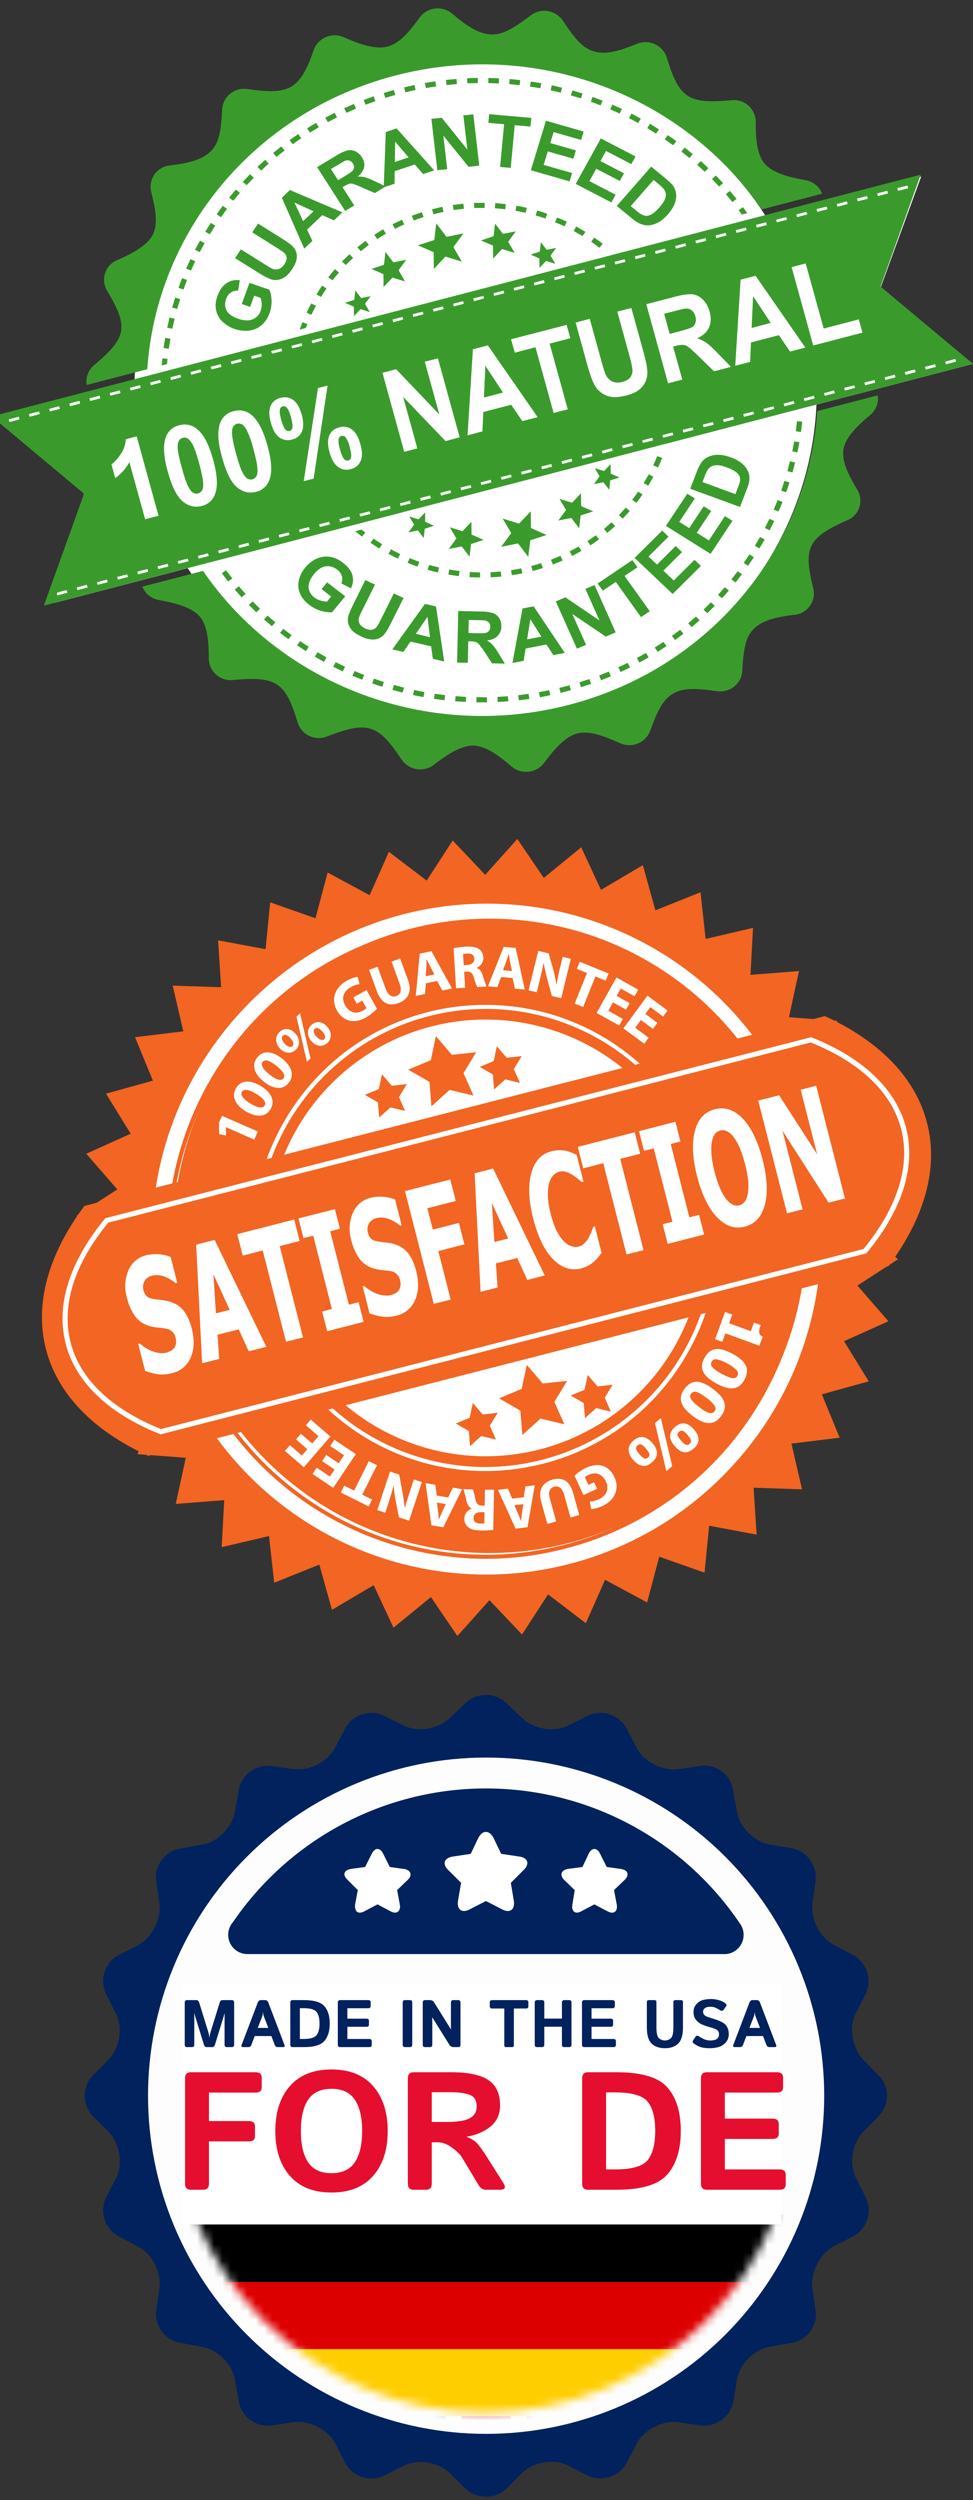
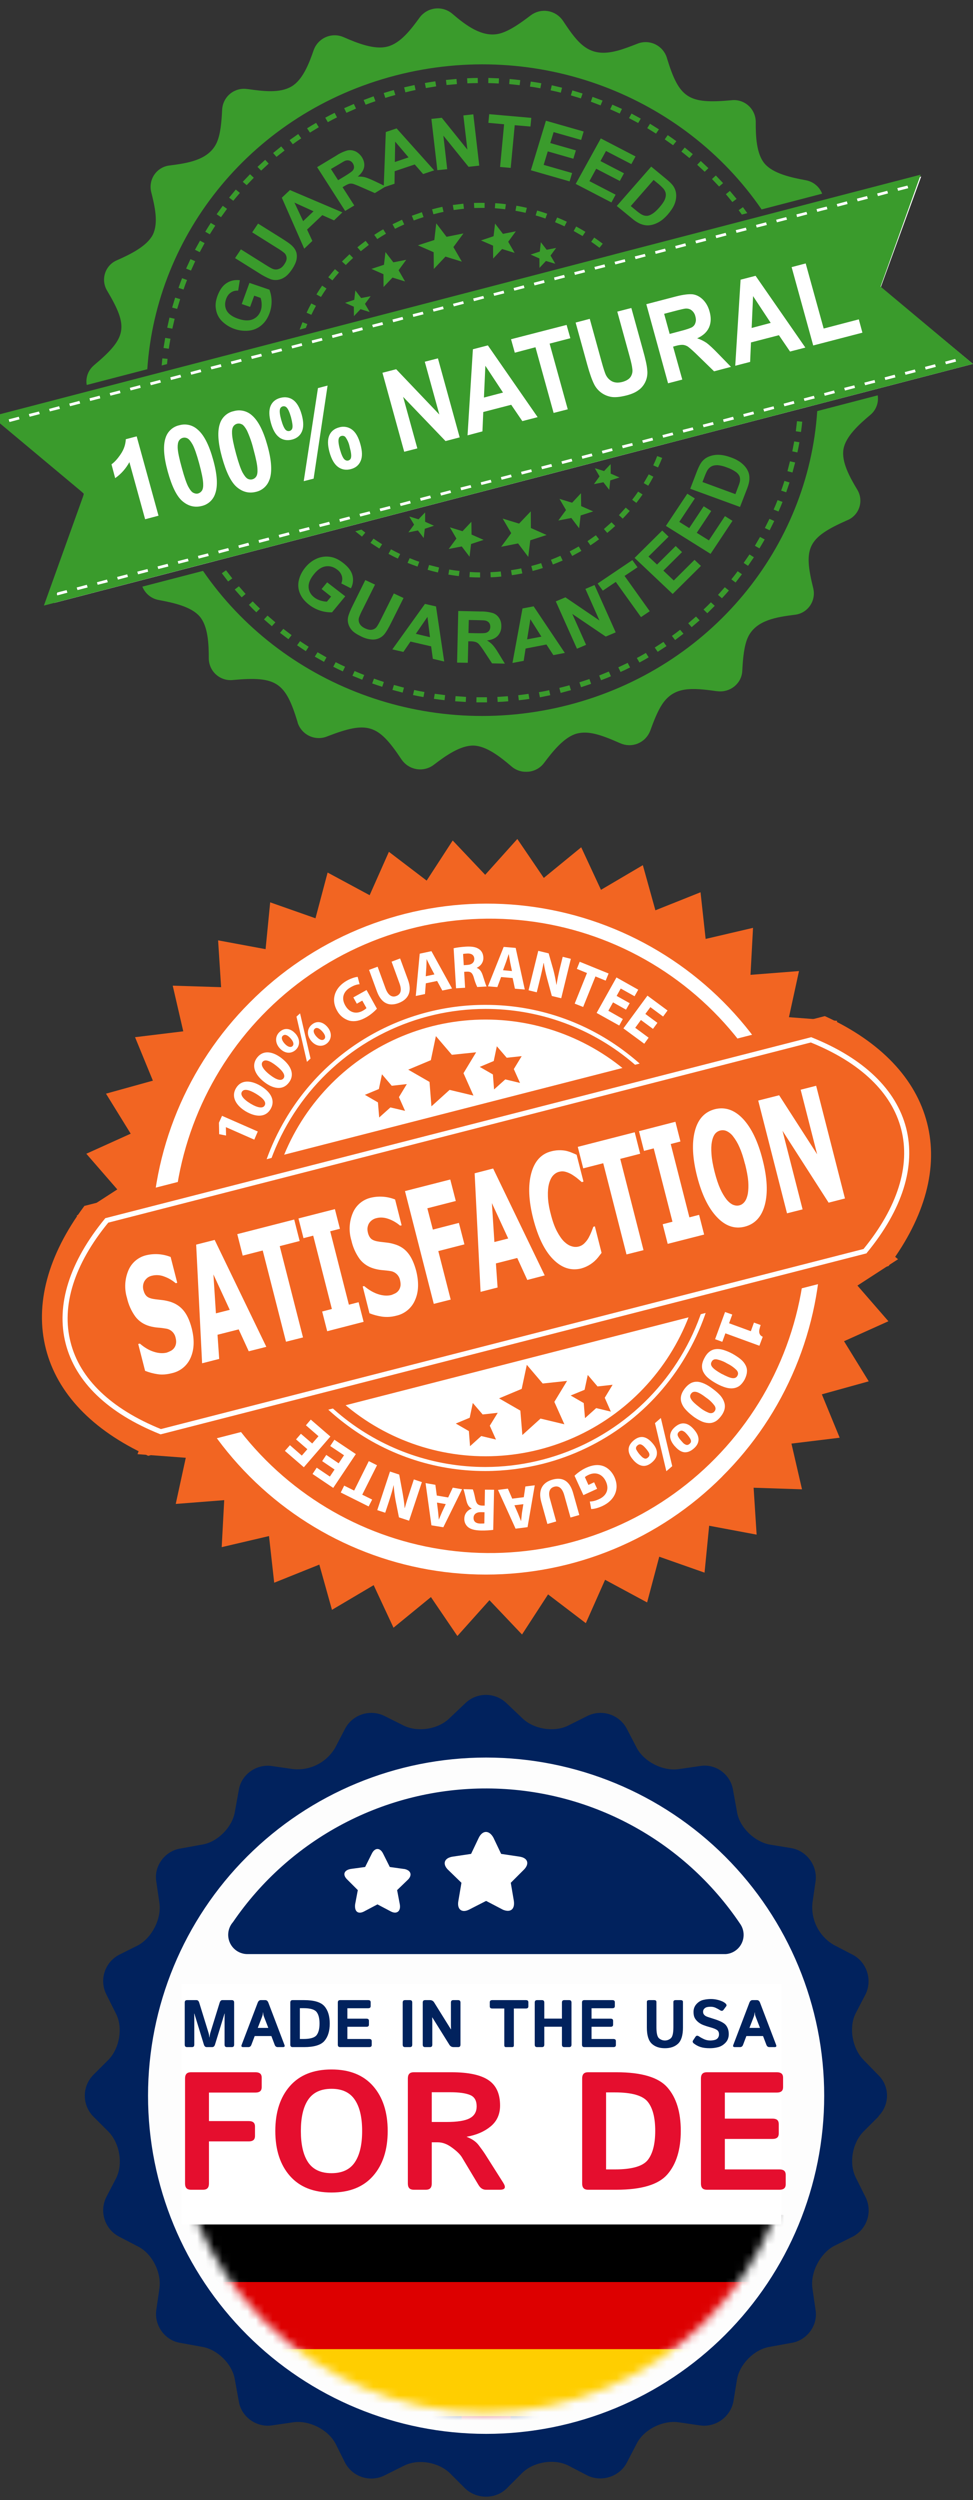
<svg xmlns="http://www.w3.org/2000/svg" width="116" height="298" viewBox="0 0 116 298" fill="none">
  <rect x="0" y="0" width="116" height="298" fill="#333333" stroke="none" />
  <g clip-path="url(#clip0_112_28898)">
    <mask id="mask0_112_28898" style="mask-type:alpha" maskUnits="userSpaceOnUse" x="-7" y="-19" width="130" height="130">
      <path d="M123 -19H-7V111H123V-19Z" fill="#C4C4C4" />
    </mask>
    <g mask="url(#mask0_112_28898)">
      <path d="M115.99 43.376L6.48 71.86L10.021 58.848L0.316 49.511L109.826 21.037L104.999 34.26L115.99 43.376Z" fill="white" />
-       <path d="M67.219 84.671C88.912 79.029 101.788 57.382 95.983 36.328C90.168 15.274 67.868 2.784 46.175 8.417C24.483 14.069 11.607 35.706 17.421 56.76C23.236 77.814 45.527 90.314 67.219 84.671Z" fill="white" />
      <path d="M67.847 84.009C50.843 88.426 33.449 81.519 24.203 68.045L16.972 69.922C17.137 70.335 17.405 70.698 17.749 70.978C18.092 71.257 18.502 71.443 18.937 71.519C20.682 71.84 22.817 72.312 23.814 73.487C24.811 74.651 24.891 76.78 24.891 78.507C24.898 78.872 24.982 79.232 25.136 79.564C25.29 79.895 25.511 80.19 25.786 80.429C26.06 80.669 26.382 80.847 26.73 80.954C27.077 81.06 27.443 81.092 27.803 81.047C32.98 80.575 34.037 81.338 35.483 86.087V86.127C35.597 86.478 35.781 86.802 36.026 87.078C36.27 87.354 36.568 87.576 36.902 87.73C37.235 87.883 37.597 87.966 37.964 87.972C38.331 87.978 38.695 87.907 39.034 87.764C43.821 85.916 45.068 86.308 47.85 90.495L47.87 90.525C48.076 90.828 48.341 91.086 48.648 91.283C48.956 91.48 49.301 91.612 49.661 91.672C50.021 91.731 50.389 91.716 50.743 91.627C51.097 91.539 51.429 91.379 51.72 91.157C53.117 90.083 54.892 88.828 56.468 88.868C58.014 88.918 59.669 90.234 60.986 91.358C62.153 92.362 63.948 92.161 64.855 90.946C65.912 89.541 67.269 87.834 68.785 87.432C70.151 87.091 71.578 87.543 73.891 88.567L73.941 88.587C74.27 88.736 74.626 88.816 74.986 88.822C75.347 88.829 75.705 88.761 76.038 88.624C76.372 88.487 76.675 88.283 76.928 88.025C77.182 87.766 77.38 87.459 77.512 87.121C77.911 86.017 78.389 84.772 78.948 83.938C80.364 81.81 82.449 81.96 85.431 82.382H85.481C87.017 82.603 88.413 81.489 88.493 79.983C88.562 78.577 88.692 76.93 89.201 75.886C90.198 73.878 92.662 73.547 94.746 73.276C95.106 73.238 95.453 73.124 95.765 72.941C96.077 72.758 96.347 72.51 96.557 72.213C96.766 71.917 96.911 71.579 96.98 71.222C97.05 70.865 97.043 70.497 96.96 70.143L96.95 70.103C95.754 65.274 96.282 64.099 101 62.011L101.03 62.001C101.362 61.863 101.66 61.655 101.905 61.39C102.149 61.126 102.334 60.811 102.447 60.468C102.56 60.125 102.597 59.761 102.558 59.402C102.518 59.042 102.401 58.696 102.216 58.386C101.319 56.9 100.291 55.043 100.561 53.527C100.81 52.041 102.416 50.575 103.762 49.451C104.097 49.173 104.354 48.812 104.508 48.403C104.662 47.995 104.708 47.553 104.64 47.121L97.429 48.999C96.362 65.163 84.862 79.581 67.847 84.009ZM47.142 8.999C64.157 4.582 81.551 11.489 90.797 24.963L98.017 23.085C97.853 22.67 97.585 22.304 97.239 22.022C96.893 21.741 96.481 21.554 96.043 21.479C94.297 21.158 92.173 20.686 91.166 19.511C90.168 18.346 90.088 16.218 90.099 14.491C90.092 14.124 90.008 13.763 89.853 13.431C89.699 13.1 89.476 12.804 89.201 12.564C88.925 12.325 88.602 12.146 88.253 12.041C87.904 11.935 87.537 11.904 87.176 11.951C82.07 12.413 80.973 11.72 79.507 6.911L79.497 6.861C79.384 6.515 79.203 6.196 78.964 5.923C78.725 5.65 78.433 5.43 78.106 5.274C77.779 5.119 77.424 5.033 77.063 5.021C76.702 5.009 76.342 5.071 76.006 5.204C75.158 5.535 74.27 5.877 73.552 6.057C70.251 6.921 68.974 5.284 67.129 2.493L67.099 2.453C66.893 2.153 66.629 1.899 66.322 1.704C66.016 1.51 65.674 1.38 65.316 1.322C64.958 1.264 64.593 1.279 64.241 1.366C63.89 1.454 63.559 1.612 63.27 1.831C62.123 2.704 60.786 3.678 59.579 3.999C57.485 4.541 55.49 2.975 53.924 1.64C53.644 1.402 53.319 1.224 52.968 1.117C52.618 1.01 52.249 0.976 51.885 1.017C51.521 1.058 51.169 1.174 50.851 1.357C50.533 1.54 50.255 1.787 50.035 2.082C49.007 3.497 47.761 5.154 46.185 5.555C44.659 5.957 42.614 5.154 40.969 4.431C40.635 4.284 40.276 4.207 39.912 4.205C39.548 4.204 39.188 4.277 38.853 4.421C38.519 4.565 38.217 4.777 37.967 5.042C37.716 5.308 37.523 5.623 37.398 5.967C36.849 7.573 36.092 9.511 34.775 10.294C33.349 11.148 31.344 10.867 29.529 10.616H29.489C29.132 10.559 28.768 10.578 28.419 10.671C28.07 10.764 27.744 10.929 27.461 11.155C27.179 11.382 26.946 11.665 26.779 11.987C26.611 12.309 26.512 12.663 26.487 13.025C26.417 14.421 26.308 16.057 25.789 17.111C24.791 19.11 22.318 19.451 20.234 19.722C19.874 19.759 19.527 19.873 19.215 20.057C18.902 20.24 18.633 20.488 18.423 20.784C18.213 21.081 18.069 21.419 18 21.776C17.93 22.133 17.937 22.5 18.019 22.855C18.448 24.551 18.917 26.549 18.219 27.975C17.521 29.34 15.566 30.304 13.95 31.017C13.616 31.155 13.316 31.365 13.07 31.631C12.825 31.898 12.64 32.215 12.528 32.561C12.416 32.906 12.38 33.272 12.422 33.633C12.465 33.994 12.584 34.342 12.773 34.652C15.336 38.969 15.147 40.224 11.237 43.507L11.207 43.537C10.489 44.139 10.19 45.043 10.34 45.886L17.561 44.009C18.638 27.844 30.127 13.427 47.142 8.999Z" fill="#3A9B2C" />
      <path d="M23.276 31.137L22.707 30.887L22.189 32.011L22.767 32.252L23.266 31.148L23.276 31.137ZM27.066 24.893L26.557 24.531L25.829 25.535L26.348 25.887L27.066 24.893ZM22.298 33.376L21.71 33.156C21.56 33.537 21.411 33.919 21.281 34.31L21.88 34.511C22.009 34.129 22.149 33.748 22.298 33.376ZM25.66 26.89L25.131 26.569C24.901 26.911 24.682 27.272 24.473 27.623L25.011 27.925L25.66 26.901V26.89ZM24.393 28.979L23.844 28.688L23.246 29.772L23.814 30.053L24.393 28.979ZM84.454 20.043L83.546 19.19L83.117 19.642L84.015 20.475L84.454 20.043ZM19.974 42.774L19.356 42.714L19.276 43.567L19.915 43.397L19.974 42.774ZM20.822 37.995L20.204 37.854L19.935 39.059L20.543 39.18L20.822 37.995ZM20.314 40.374L19.695 40.274L19.496 41.479L20.124 41.569C20.184 41.168 20.244 40.766 20.324 40.364L20.314 40.374ZM21.48 35.656L20.882 35.475L20.523 36.66L21.122 36.82L21.48 35.656ZM54.423 9.411L53.167 9.531L53.236 10.134L54.473 10.023L54.423 9.411ZM67.01 10.455L65.783 10.164L65.644 10.766C66.043 10.847 66.461 10.947 66.86 11.047L67.01 10.445V10.455ZM71.837 11.991L70.64 11.549L70.441 12.122L71.598 12.563L71.837 11.991ZM30.257 21.188L29.808 20.766L28.941 21.67L29.41 22.071L30.257 21.188ZM64.536 9.923C64.119 9.849 63.7 9.782 63.28 9.722L63.18 10.324C63.599 10.375 64.008 10.445 64.417 10.525L64.536 9.923ZM62.023 9.551C61.604 9.501 61.175 9.451 60.757 9.421L60.707 10.023L61.953 10.154L62.023 9.551ZM59.5 9.34L58.223 9.29L58.213 9.903C58.629 9.913 59.045 9.93 59.46 9.953L59.49 9.34H59.5ZM56.956 9.29C56.538 9.29 56.109 9.31 55.69 9.33L55.72 9.933C56.129 9.923 56.548 9.903 56.967 9.903L56.956 9.3V9.29ZM80.634 16.83C80.295 16.579 79.946 16.338 79.606 16.108L79.248 16.61L80.245 17.312L80.634 16.83ZM74.151 12.985L73.004 12.473L72.745 13.025L73.882 13.537L74.151 12.985ZM82.599 18.377L81.631 17.583L81.232 18.065C81.551 18.316 81.871 18.567 82.19 18.838L82.589 18.377H82.599ZM76.395 14.14L75.288 13.537L74.989 14.079L76.086 14.662L76.395 14.13V14.14ZM78.549 15.415L77.492 14.752L77.163 15.274L78.21 15.927L78.559 15.415H78.549ZM69.453 11.148L68.237 10.776L68.057 11.369L69.254 11.73L69.453 11.148ZM38.007 15.164L37.688 14.642C37.319 14.852 36.959 15.073 36.61 15.294L36.95 15.806L38.007 15.164ZM35.912 16.479L35.553 15.977L34.526 16.7L34.905 17.192C35.234 16.951 35.573 16.71 35.912 16.489V16.479ZM42.445 12.945L42.186 12.393L41.029 12.895L41.298 13.447L42.435 12.945H42.445ZM40.181 13.989L39.892 13.447C39.523 13.628 39.144 13.828 38.775 14.029L39.084 14.561C39.443 14.361 39.812 14.17 40.181 13.989ZM32.033 19.501L31.614 19.049L30.696 19.893L31.135 20.334L32.033 19.501ZM33.928 17.935L33.529 17.453L32.561 18.236L32.96 18.698L33.928 17.935ZM49.416 10.134L48.18 10.415L48.329 11.007C48.728 10.907 49.147 10.806 49.546 10.726L49.416 10.134ZM51.91 9.692C51.49 9.752 51.071 9.819 50.653 9.893L50.773 10.495L52 10.294L51.9 9.692H51.91ZM88.573 24.692L88.064 25.053L88.443 25.575L89.091 25.405L88.573 24.692ZM47.133 11.318L46.953 10.736C46.554 10.836 46.145 10.967 45.746 11.088L45.936 11.67C46.333 11.546 46.732 11.429 47.133 11.318ZM44.759 12.061L44.539 11.479L43.353 11.921L43.592 12.483C43.971 12.342 44.36 12.192 44.759 12.061ZM28.602 22.995L28.113 22.593L27.315 23.557L27.814 23.929C28.073 23.617 28.332 23.296 28.602 22.995ZM87.316 24.079L87.815 23.708L87.017 22.754L86.538 23.146L87.316 24.089V24.079ZM86.199 21.82L85.341 20.917L84.882 21.338L85.73 22.232L86.199 21.83V21.82ZM46.016 27.854L45.686 27.332C45.327 27.533 44.968 27.764 44.619 27.995L44.978 28.497C45.317 28.276 45.666 28.055 46.016 27.854ZM63.858 25.676C64.247 25.786 64.636 25.917 65.025 26.047L65.235 25.475C64.836 25.334 64.437 25.204 64.038 25.093L63.858 25.676ZM37.727 35.093L38.266 35.395C38.465 35.063 38.695 34.722 38.924 34.391L38.406 34.049C38.166 34.391 37.937 34.742 37.727 35.093ZM52.279 25.384L52.877 25.254L52.738 24.652C52.337 24.739 51.937 24.836 51.541 24.943H51.511L51.67 25.535H51.691L52.289 25.384H52.279ZM70.471 28.808C70.81 29.039 71.139 29.28 71.468 29.531L71.857 29.049C71.528 28.798 71.179 28.547 70.84 28.316L70.481 28.818L70.471 28.808ZM68.695 26.991L68.396 27.533L69.453 28.136L69.793 27.634C69.433 27.413 69.067 27.202 68.695 27.001V26.991ZM66.182 26.489C66.551 26.64 66.93 26.8 67.299 26.981L67.578 26.429C67.199 26.248 66.81 26.077 66.421 25.927L66.172 26.479L66.182 26.489ZM62.811 24.772C62.392 24.672 61.983 24.591 61.564 24.521L61.455 25.123C61.854 25.194 62.263 25.274 62.661 25.364L62.811 24.772ZM36.551 37.272L37.119 37.523C37.289 37.162 37.478 36.8 37.668 36.449L37.109 36.168C36.91 36.529 36.72 36.901 36.551 37.272ZM43.592 28.708C43.263 28.959 42.924 29.21 42.605 29.481L43.014 29.943L43.971 29.19L43.592 28.708ZM50.294 25.294L49.097 25.716L49.327 26.278C49.716 26.137 50.105 25.997 50.494 25.877L50.294 25.294ZM56.508 24.19L56.538 24.792C56.947 24.792 57.365 24.772 57.774 24.782V24.18C57.355 24.17 56.927 24.18 56.508 24.19ZM54.084 25.033C54.483 24.973 54.902 24.933 55.311 24.883L55.241 24.28L53.984 24.431L54.084 25.033ZM46.794 26.73L47.093 27.272C47.452 27.091 47.821 26.911 48.19 26.75L47.93 26.188L46.794 26.73ZM40.769 31.168L41.228 31.589C41.508 31.298 41.797 31.017 42.096 30.746L41.667 30.304L40.769 31.168ZM60.308 24.34C59.889 24.28 59.46 24.24 59.041 24.22L59.001 24.822C59.41 24.852 59.829 24.893 60.228 24.943L60.308 24.34ZM39.134 33.045L39.632 33.417C39.882 33.105 40.141 32.784 40.41 32.483L39.932 32.081C39.652 32.403 39.393 32.724 39.134 33.045ZM36.64 38.627L36.062 38.407L35.723 39.29L36.461 39.089L36.64 38.627ZM53.236 28.226L52.01 26.619L51.78 28.607L49.825 29.24L51.7 30.063L51.72 32.061L53.107 30.585L55.062 31.188L54.054 29.451L55.251 27.824L53.236 28.226ZM59.959 27.875L59.021 26.65L58.842 28.156L57.346 28.658L58.782 29.28L58.792 30.816L59.859 29.682L61.355 30.143L60.587 28.818L61.495 27.573L59.959 27.875ZM65.095 31.107L66.062 31.399L66.162 31.368L65.633 30.465L66.302 29.551L65.175 29.772L64.477 28.868L64.357 29.983L63.26 30.344L64.307 30.806L64.317 31.85L64.417 31.82L65.095 31.097V31.107Z" fill="#3A9B2C" />
      <path d="M64.416 31.82L64.317 31.85V31.931L64.416 31.83V31.82ZM66.202 31.439L66.162 31.369L66.062 31.399L66.202 31.439ZM46.893 31.268L45.955 30.043L45.776 31.559L44.28 32.051L45.716 32.684L45.726 34.21L46.793 33.085L48.289 33.547L47.521 32.212L48.429 30.967L46.893 31.268ZM42.983 36.85L43.941 37.152L44.041 37.121L43.512 36.218L44.19 35.304L43.053 35.525L42.365 34.621L42.235 35.736L41.138 36.097L42.185 36.559L42.195 37.603L42.295 37.573L42.983 36.85Z" fill="#3A9B2C" />
      <path d="M44.081 37.192L44.041 37.121L43.941 37.151L44.081 37.192ZM42.295 37.573L42.196 37.603V37.684L42.295 37.583V37.573ZM29.679 72.101C29.958 72.402 30.257 72.693 30.556 72.984L30.995 72.543C30.696 72.262 30.407 71.971 30.128 71.679L29.669 72.101H29.679ZM27.983 70.264L28.811 71.197L29.28 70.796L28.482 69.882L27.983 70.264ZM31.474 73.828L32.411 74.641L32.83 74.179L31.893 73.376L31.474 73.828ZM33.389 75.434L34.386 76.187L34.765 75.705L33.778 74.952L33.379 75.434H33.389ZM35.413 76.91C35.753 77.151 36.112 77.382 36.461 77.613L36.8 77.091C36.461 76.87 36.102 76.649 35.773 76.418L35.413 76.92V76.91ZM26.946 67.975L26.447 68.326L27.195 69.31L27.694 68.938L26.946 67.975ZM37.857 77.743L37.528 78.266L38.625 78.888L38.924 78.356L37.857 77.743ZM75.926 78.436L76.235 78.968C76.604 78.768 76.973 78.567 77.332 78.346L77.003 77.824C76.654 78.025 76.295 78.236 75.926 78.426V78.436ZM73.712 79.541L73.981 80.093C74.37 79.922 74.749 79.742 75.118 79.551L74.829 79.009L73.712 79.541ZM78.061 77.191L78.41 77.693L79.457 77.011L79.098 76.509L78.061 77.181V77.191ZM80.105 75.796L80.484 76.288L81.481 75.535L81.082 75.063C80.773 75.304 80.434 75.565 80.105 75.796ZM71.428 80.504L71.657 81.077C72.056 80.926 72.455 80.776 72.834 80.605L72.585 80.043L71.428 80.515V80.504ZM82.04 74.28L82.459 74.752L83.406 73.938L82.978 73.487L82.05 74.29L82.04 74.28ZM83.875 72.653L84.324 73.095L85.212 72.211L84.753 71.79C84.464 72.091 84.174 72.372 83.875 72.653ZM69.074 81.328L69.274 81.91L70.471 81.509L70.271 80.936L69.074 81.328ZM56.797 83.717H58.063L58.053 83.105H56.807L56.797 83.707V83.717ZM61.853 83.466C62.272 83.426 62.701 83.366 63.11 83.306L63.01 82.703L61.784 82.864L61.853 83.466ZM64.367 83.115L65.603 82.864L65.474 82.262C65.075 82.362 64.656 82.432 64.247 82.502L64.367 83.105V83.115ZM66.681 81.99L66.84 82.593C67.25 82.487 67.659 82.376 68.067 82.262L67.888 81.679C67.489 81.78 67.09 81.9 66.691 81.99H66.681ZM59.33 83.667C59.749 83.657 60.178 83.627 60.597 83.587L60.547 82.984L59.3 83.065L59.33 83.667ZM93.29 59.822L92.702 59.611C92.552 59.983 92.403 60.364 92.233 60.736L92.811 60.967C92.981 60.595 93.141 60.214 93.29 59.832V59.822ZM91.186 62.934L91.754 63.206L92.303 62.101L91.734 61.84L91.186 62.934ZM94.796 55.123L94.178 54.983L93.879 56.157L94.477 56.318L94.796 55.123ZM95.644 50.264L95.016 50.204L94.876 51.408L95.494 51.489C95.554 51.087 95.594 50.675 95.644 50.264ZM87.196 69.059L87.695 69.43L88.453 68.446L87.944 68.085C87.705 68.416 87.446 68.738 87.196 69.049V69.059ZM88.662 67.101L89.181 67.442L89.879 66.418L89.351 66.087L88.662 67.091V67.101ZM89.999 65.053L90.537 65.364C90.747 65.013 90.966 64.661 91.166 64.3L90.607 63.999L89.999 65.053ZM95.305 52.714L94.686 52.613L94.457 53.798L95.066 53.928C95.155 53.527 95.235 53.115 95.305 52.714ZM85.6 70.906L86.069 71.308C86.349 71.007 86.628 70.705 86.897 70.384L86.408 69.993L85.6 70.906ZM94.118 57.503L93.52 57.322C93.4 57.703 93.27 58.095 93.131 58.477L93.729 58.677L94.128 57.503H94.118ZM49.237 82.844C49.646 82.934 50.065 83.015 50.484 83.085L50.603 82.482C50.194 82.412 49.776 82.332 49.377 82.242L49.237 82.844ZM42.016 80.545L43.183 81.017L43.422 80.454C43.033 80.304 42.654 80.153 42.275 79.983L42.016 80.545ZM44.37 81.458C44.769 81.599 45.168 81.74 45.567 81.86L45.766 81.288C45.367 81.157 44.968 81.027 44.589 80.886L44.37 81.458ZM54.264 83.587L55.53 83.667L55.56 83.065L54.313 82.974L54.264 83.577V83.587ZM51.74 83.296C52.149 83.356 52.578 83.416 52.997 83.456L53.067 82.854L51.83 82.693L51.73 83.296H51.74ZM39.732 79.47C40.111 79.671 40.49 79.852 40.869 80.023L41.138 79.47C40.769 79.3 40.39 79.119 40.021 78.928L39.732 79.47ZM46.783 82.231L48 82.553L48.16 81.96C47.759 81.86 47.36 81.752 46.963 81.639L46.783 82.231ZM45.557 64.872C45.208 64.651 44.858 64.43 44.529 64.199L44.17 64.701L45.218 65.384L45.557 64.872ZM47.711 66.037C47.342 65.856 46.973 65.675 46.614 65.475L46.315 66.017C46.684 66.218 47.053 66.408 47.432 66.579L47.711 66.037ZM73.782 61.398L74.241 61.82C74.52 61.519 74.809 61.218 75.078 60.906L74.6 60.505L73.782 61.408V61.398ZM49.985 66.96C49.596 66.83 49.217 66.679 48.838 66.529L48.589 67.091C48.987 67.252 49.377 67.392 49.776 67.533L49.985 66.96ZM76.604 58.938L76.076 58.597C75.856 58.928 75.607 59.26 75.368 59.571L75.866 59.942C76.126 59.611 76.365 59.28 76.604 58.938ZM78.948 54.581L78.35 54.36C78.21 54.732 78.05 55.103 77.881 55.465L78.45 55.716C78.629 55.344 78.789 54.963 78.948 54.581ZM77.891 56.82L77.342 56.539L76.744 57.583L77.283 57.894C77.492 57.543 77.701 57.191 77.891 56.82ZM43.153 63.959L43.552 63.487L43.093 63.125L42.355 63.326L43.153 63.959ZM63.499 68.055C63.908 67.954 64.317 67.834 64.716 67.703L64.516 67.121C64.127 67.242 63.739 67.362 63.34 67.463L63.499 68.055ZM61.026 68.557C61.435 68.507 61.853 68.426 62.272 68.346L62.143 67.744C61.744 67.824 61.335 67.904 60.926 67.965L61.026 68.567V68.557ZM52.349 67.643L51.152 67.342L50.982 67.914C51.381 68.035 51.8 68.145 52.209 68.236L52.349 67.633V67.643ZM73.343 62.693L72.904 62.252L71.997 63.055L72.395 63.517C72.725 63.246 73.034 62.975 73.343 62.693ZM54.782 68.055C54.373 68.015 53.964 67.954 53.555 67.884L53.456 68.487C53.855 68.557 54.283 68.617 54.702 68.667L54.782 68.065V68.055ZM71.039 63.798L70.042 64.501L70.391 65.003C70.74 64.772 71.089 64.531 71.418 64.28L71.039 63.798ZM55.969 68.788C56.388 68.818 56.817 68.828 57.236 68.828V68.225C56.837 68.225 56.418 68.205 56.009 68.175L55.969 68.778V68.788ZM58.502 68.808C58.921 68.798 59.35 68.768 59.769 68.718L59.699 68.115C59.3 68.155 58.881 68.185 58.472 68.205L58.502 68.808ZM65.913 67.282C66.302 67.131 66.691 66.981 67.08 66.81L66.81 66.248C66.441 66.418 66.062 66.569 65.683 66.719L65.913 67.282ZM67.917 65.725L68.217 66.268L69.314 65.665L68.995 65.133C68.645 65.334 68.286 65.535 67.917 65.725ZM63.22 64.4L65.165 63.768L63.29 62.934L63.28 60.947L61.883 62.412L59.929 61.81L60.946 63.547L59.749 65.173L61.764 64.772L62.98 66.378L63.22 64.4ZM68.107 61.73L69.044 62.965L69.224 61.438L70.72 60.956L69.284 60.324L69.264 58.788L68.207 59.922L66.701 59.461L67.479 60.796L66.561 62.041L68.107 61.74V61.73ZM70.81 57.703L71.937 57.483L72.635 58.386L72.755 57.262L73.852 56.91L72.804 56.449V55.404L72.695 55.424L72.016 56.147L71.049 55.846L70.949 55.876L71.478 56.78L70.81 57.703Z" fill="#3A9B2C" />
      <path d="M70.91 55.806L70.95 55.876L71.049 55.856L70.91 55.816V55.806ZM72.795 55.324L72.695 55.424L72.795 55.404V55.324ZM55.042 65.123L55.979 66.358L56.159 64.842L57.655 64.35L56.218 63.718L56.199 62.191L55.141 63.316L53.635 62.854L54.413 64.189L53.496 65.434L55.042 65.133V65.123ZM48.688 63.456L49.825 63.225L50.514 64.129L50.643 63.025L51.74 62.663L50.683 62.191V61.147L50.584 61.177L49.895 61.9L48.928 61.599L48.828 61.629L49.367 62.533L48.688 63.456Z" fill="#3A9B2C" />
      <path d="M48.788 61.569L48.828 61.629L48.928 61.609L48.788 61.569ZM50.673 61.077L50.573 61.178L50.673 61.157V61.077ZM29.818 36.579L28.821 36.238L29.738 33.718L32.122 34.531C32.463 35.433 32.466 36.428 32.132 37.332C31.913 37.935 31.584 38.427 31.155 38.778C30.726 39.139 30.227 39.35 29.659 39.411C29.068 39.469 28.472 39.395 27.913 39.194C27.354 38.993 26.846 38.669 26.427 38.246C26.028 37.824 25.799 37.332 25.729 36.75C25.659 36.308 25.729 35.816 25.928 35.264C26.198 34.541 26.557 34.029 27.026 33.738C27.484 33.437 28.003 33.336 28.591 33.397L28.392 34.642C28.073 34.621 27.784 34.692 27.534 34.862C27.275 35.033 27.085 35.284 26.966 35.615C26.776 36.127 26.796 36.589 27.016 37.011C27.245 37.423 27.684 37.744 28.342 37.975C29.04 38.226 29.639 38.256 30.097 38.075C30.566 37.885 30.895 37.543 31.075 37.051C31.165 36.81 31.204 36.549 31.195 36.268C31.195 35.987 31.145 35.726 31.065 35.505L30.307 35.244L29.818 36.579ZM28.023 30.766L28.721 29.722L31.603 31.529C32.062 31.82 32.361 31.991 32.521 32.051C32.76 32.142 33.01 32.152 33.249 32.051C33.498 31.971 33.718 31.78 33.907 31.489C34.107 31.188 34.197 30.937 34.167 30.706C34.149 30.489 34.049 30.288 33.887 30.144C33.61 29.921 33.317 29.72 33.01 29.541L30.067 27.694L30.766 26.65L33.558 28.397C34.197 28.798 34.635 29.099 34.855 29.33C35.084 29.551 35.234 29.792 35.324 30.063C35.403 30.324 35.413 30.616 35.353 30.937C35.284 31.258 35.124 31.63 34.855 32.041C34.526 32.533 34.217 32.864 33.927 33.045C33.67 33.218 33.376 33.328 33.069 33.367C32.78 33.397 32.521 33.367 32.282 33.286C31.785 33.088 31.311 32.839 30.865 32.543L28.023 30.766ZM40.819 25.314L39.822 26.268L38.425 25.646L36.61 27.363L37.239 28.718L36.271 29.642L33.598 23.567L34.566 22.654L40.819 25.314ZM37.378 25.184L35.104 24.15L36.141 26.358L37.378 25.184ZM41.148 25.144L37.807 19.923L40.091 18.547C40.504 18.27 40.959 18.059 41.437 17.925C41.757 17.865 42.076 17.905 42.385 18.045C42.684 18.196 42.943 18.427 43.143 18.728C43.392 19.13 43.482 19.521 43.412 19.913C43.332 20.314 43.083 20.696 42.654 21.047C42.973 21.037 43.263 21.067 43.522 21.128C43.771 21.198 44.16 21.358 44.679 21.599L45.985 22.222L44.689 23.015L43.173 22.352C42.634 22.111 42.275 21.971 42.116 21.921C41.963 21.878 41.803 21.871 41.647 21.901C41.507 21.941 41.308 22.031 41.058 22.182L40.839 22.312L42.235 24.491L41.148 25.144ZM40.31 21.479L41.108 20.997C41.627 20.676 41.946 20.455 42.046 20.334C42.145 20.214 42.205 20.083 42.205 19.933C42.205 19.782 42.165 19.632 42.066 19.471C41.971 19.312 41.822 19.195 41.647 19.14C41.468 19.09 41.278 19.104 41.108 19.18C41.008 19.22 40.749 19.381 40.31 19.642L39.453 20.144L40.31 21.479Z" fill="#3A9B2C" />
      <path d="M51.76 20.304L50.444 20.746L49.446 19.602L47.053 20.405L47.033 21.901L45.746 22.332L45.995 15.736L47.282 15.304L51.76 20.304ZM48.708 18.758L47.112 16.881L47.073 19.31L48.708 18.758ZM52.139 20.284L51.431 14.17L52.668 14.039L55.72 17.834L55.241 13.758L56.428 13.628L57.136 19.742L55.859 19.883L52.857 16.168L53.316 20.164L52.139 20.284ZM59.619 19.903L60.098 14.812L58.223 14.642L58.323 13.608L63.34 14.049L63.24 15.084L61.365 14.923L60.886 20.013L59.619 19.903ZM63.29 20.294L65.085 14.391L69.583 15.676L69.284 16.68L66.002 15.746L65.603 17.051L68.655 17.925L68.356 18.919L65.304 18.045L64.816 19.652L68.207 20.626L67.907 21.62L63.29 20.294ZM68.635 21.921L71.628 16.499L75.767 18.648L75.268 19.561L72.246 17.995L71.588 19.2L74.39 20.656L73.892 21.57L71.079 20.114L70.271 21.59L73.393 23.206L72.894 24.13L68.635 21.921ZM77.642 19.863L79.417 21.328C79.816 21.66 80.105 21.931 80.265 22.172C80.474 22.477 80.595 22.835 80.614 23.206C80.634 23.578 80.564 23.959 80.414 24.34C80.255 24.732 79.975 25.144 79.597 25.585C79.257 25.967 78.918 26.258 78.569 26.459C78.15 26.7 77.741 26.831 77.332 26.861C77.023 26.881 76.684 26.82 76.315 26.67C75.972 26.513 75.652 26.307 75.368 26.057L73.532 24.551L77.642 19.853V19.863ZM77.921 21.449L75.198 24.561L75.926 25.164C76.205 25.385 76.415 25.535 76.555 25.596C76.754 25.696 76.933 25.736 77.123 25.726C77.302 25.726 77.522 25.646 77.771 25.485C78.021 25.334 78.31 25.073 78.619 24.712C78.938 24.351 79.148 24.039 79.257 23.788C79.357 23.547 79.397 23.316 79.377 23.116C79.357 22.905 79.267 22.714 79.118 22.513C78.886 22.257 78.633 22.022 78.36 21.81L77.921 21.449ZM38.336 70.214L39.004 69.41L41.158 71.077L39.583 72.985C38.595 73.009 37.63 72.69 36.85 72.081C36.331 71.68 35.962 71.228 35.753 70.716C35.544 70.217 35.502 69.664 35.633 69.139C35.763 68.597 36.022 68.095 36.401 67.633C36.81 67.131 37.289 66.78 37.817 66.559C38.353 66.335 38.944 66.279 39.513 66.398C39.952 66.489 40.41 66.71 40.889 67.081C41.507 67.553 41.886 68.055 42.016 68.567C42.157 69.09 42.093 69.647 41.837 70.123L40.69 69.541C40.819 69.24 40.839 68.959 40.759 68.668C40.664 68.36 40.471 68.092 40.211 67.904C39.772 67.563 39.313 67.433 38.834 67.503C38.356 67.573 37.897 67.864 37.458 68.406C36.989 68.969 36.76 69.501 36.79 69.983C36.82 70.475 37.049 70.886 37.468 71.208C37.667 71.368 37.917 71.489 38.196 71.579C38.475 71.659 38.735 71.71 38.974 71.71L39.473 71.107L38.336 70.204V70.214ZM43.552 69.139L44.709 69.681L43.213 72.683C43.05 72.987 42.91 73.302 42.794 73.627C42.728 73.866 42.757 74.122 42.874 74.34C42.993 74.561 43.213 74.752 43.532 74.902C43.861 75.053 44.13 75.103 44.37 75.053C44.584 75.013 44.775 74.895 44.908 74.722C45.038 74.541 45.208 74.24 45.427 73.798L46.953 70.736L48.11 71.278L46.654 74.189C46.325 74.852 46.055 75.304 45.856 75.555C45.669 75.792 45.426 75.978 45.148 76.094C44.871 76.209 44.569 76.252 44.27 76.218C43.86 76.178 43.461 76.062 43.093 75.876C42.545 75.615 42.166 75.364 41.946 75.113C41.742 74.887 41.595 74.615 41.517 74.32C41.451 74.071 41.444 73.809 41.497 73.557C41.577 73.206 41.777 72.714 42.086 72.101L43.552 69.139ZM52.957 78.848L51.601 78.527L51.401 77.041L48.938 76.469L48.09 77.704L46.773 77.402L50.663 71.981L51.98 72.282L52.957 78.848ZM51.261 75.936L50.962 73.527L49.576 75.545L51.261 75.947V75.936ZM54.493 78.979L54.633 72.824L57.325 72.884C57.822 72.874 58.316 72.942 58.792 73.085C59.091 73.196 59.34 73.396 59.52 73.688C59.699 73.969 59.779 74.29 59.769 74.661C59.776 75.083 59.619 75.49 59.33 75.796C59.041 76.097 58.622 76.268 58.063 76.338C58.333 76.499 58.562 76.68 58.732 76.87C58.911 77.061 59.151 77.392 59.44 77.874L60.188 79.099L58.662 79.069L57.764 77.704C57.565 77.385 57.345 77.08 57.106 76.79C57.002 76.674 56.872 76.584 56.727 76.529C56.52 76.467 56.305 76.436 56.089 76.439H55.829L55.77 78.999L54.493 78.979ZM55.849 75.455L56.797 75.475C57.415 75.485 57.794 75.475 57.944 75.424C58.091 75.384 58.22 75.295 58.313 75.174C58.407 75.038 58.455 74.876 58.453 74.712C58.453 74.511 58.403 74.34 58.293 74.21C58.167 74.073 57.998 73.984 57.814 73.959C57.714 73.939 57.405 73.928 56.887 73.918L55.889 73.898L55.849 75.455ZM67.339 77.824L65.972 78.085L65.145 76.82L62.661 77.302L62.432 78.768L61.096 79.019L62.292 72.523L63.619 72.272L67.339 77.824ZM64.546 75.886L63.23 73.808L62.841 76.208L64.536 75.886H64.546ZM68.785 77.322L66.262 71.68L67.409 71.198L71.468 73.959L69.792 70.194L70.879 69.732L73.403 75.374L72.216 75.876L68.227 73.175L69.872 76.86L68.785 77.322ZM76.415 73.547L73.413 69.36L71.867 70.404L71.249 69.551L75.388 66.76L76.006 67.613L74.46 68.647L77.462 72.854L76.415 73.557V73.547ZM80.195 70.796L75.657 66.499L78.948 63.236L79.706 63.969L77.312 66.338L78.33 67.292L80.554 65.083L81.312 65.806L79.088 68.015L80.325 69.19L82.798 66.73L83.566 67.453L80.195 70.796ZM84.713 66.017L79.387 62.684L81.94 58.848L82.838 59.41L80.983 62.202L82.17 62.945L83.895 60.344L84.793 60.907L83.067 63.507L84.513 64.41L86.428 61.519L87.326 62.081L84.713 66.017ZM82.289 58.256L83.107 56.127C83.297 55.656 83.476 55.304 83.646 55.073C83.885 54.772 84.174 54.551 84.533 54.411C84.907 54.262 85.308 54.194 85.71 54.21C86.129 54.22 86.628 54.33 87.176 54.531C87.675 54.712 88.074 54.933 88.373 55.174C88.752 55.475 89.022 55.806 89.181 56.178C89.311 56.449 89.361 56.78 89.341 57.162C89.321 57.443 89.241 57.804 89.071 58.236L88.224 60.425L82.289 58.256ZM83.746 57.453L87.675 58.898L88.004 58.025C88.134 57.704 88.204 57.463 88.224 57.302C88.243 57.101 88.224 56.91 88.154 56.74C88.05 56.536 87.895 56.363 87.705 56.238C87.382 56.016 87.029 55.84 86.658 55.716C86.307 55.572 85.938 55.481 85.561 55.445C85.281 55.445 85.052 55.475 84.862 55.565C84.663 55.666 84.504 55.806 84.364 56.007C84.264 56.157 84.124 56.469 83.945 56.941L83.746 57.463V57.453ZM104.979 34.16L109.767 20.816L98.177 23.828L91.246 25.636L73.323 30.294L72.605 30.485L17.521 44.812L10.579 46.62L-1 49.632L10.021 58.848L5.233 72.181L16.803 69.169L23.744 67.362L25.44 66.921L26.078 66.76L78.838 53.035L79.557 52.854L95.135 48.798L95.774 48.627L97.469 48.196L104.401 46.389L116 43.377L104.969 34.15L104.979 34.16ZM106.974 22.423L108.181 22.122L108.28 22.433L107.074 22.744L106.974 22.423ZM104.58 23.055L105.777 22.744L105.867 23.055L104.67 23.377L104.57 23.055H104.58ZM102.167 23.678L103.363 23.367L103.463 23.688L102.256 23.999L102.157 23.678H102.167ZM2.331 49.983L1.134 50.304L1.035 49.983L2.241 49.672L2.331 49.993V49.983ZM4.735 49.36L3.538 49.672L3.438 49.35L4.645 49.049L4.745 49.36H4.735ZM7.148 48.738L5.942 49.039L5.852 48.738L7.049 48.417L7.148 48.738ZM8.036 70.645L6.829 70.967L6.739 70.645L7.936 70.334L8.036 70.645ZM10.44 70.023L9.243 70.334L9.143 70.023L10.35 69.702L10.45 70.023H10.44ZM12.853 69.4L11.646 69.702L11.557 69.4L12.754 69.079L12.853 69.4ZM97.349 24.923L98.067 24.742L98.556 24.622L98.646 24.943L97.948 25.114L97.439 25.254L97.349 24.933V24.923ZM94.946 25.555L96.143 25.254L96.242 25.555L95.026 25.877L94.946 25.555ZM92.532 26.188L93.729 25.877L93.829 26.188L92.622 26.499L92.532 26.188ZM90.198 27.061L90.129 26.81L91.325 26.499L91.425 26.82L90.228 27.122H90.218L90.198 27.061ZM87.715 27.433L88.922 27.132L89.011 27.443L87.815 27.754L87.715 27.433ZM85.311 28.065L86.508 27.754L86.608 28.065L85.401 28.387L85.301 28.065H85.311ZM82.898 28.688L84.105 28.377L84.194 28.698L82.997 29.009L82.898 28.688ZM80.504 29.32L81.701 28.999L81.791 29.32L80.584 29.632L80.494 29.32H80.504ZM78.09 29.943L79.287 29.632L79.387 29.943L78.17 30.264L78.09 29.943ZM75.677 30.565L76.874 30.264L76.973 30.565L75.777 30.887L75.677 30.565ZM70.86 31.82L72.066 31.509L72.156 31.83L70.959 32.132L70.86 31.82ZM68.456 32.443L69.653 32.142L69.752 32.453L68.546 32.764L68.456 32.443ZM66.052 33.075L67.249 32.764L67.349 33.075L66.132 33.397L66.052 33.075ZM63.639 33.698L64.836 33.387L64.935 33.708L63.728 34.019L63.639 33.698ZM61.235 34.33L62.432 34.009L62.532 34.33L61.325 34.642L61.225 34.33H61.235ZM58.822 34.953L60.028 34.642L60.118 34.963L58.921 35.264L58.822 34.953ZM56.418 35.575L57.615 35.274L57.714 35.575L56.508 35.897L56.408 35.575H56.418ZM54.004 36.208L55.211 35.897L55.301 36.208L54.104 36.519L54.004 36.208ZM51.611 36.83L52.807 36.519L52.897 36.84L51.69 37.142L51.601 36.83H51.611ZM49.197 37.453L50.394 37.152L50.494 37.463L49.277 37.774L49.197 37.453ZM46.783 38.085L47.98 37.774L48.08 38.085L46.883 38.407L46.783 38.085ZM44.38 38.708L45.577 38.397L45.676 38.718L44.469 39.019L44.37 38.718L44.38 38.708ZM37.159 40.585L38.356 40.284L38.456 40.585L37.239 40.907L37.159 40.585ZM34.745 41.218L35.174 41.108L35.872 40.927L35.952 40.897L36.042 41.218L35.773 41.288L35.074 41.469L34.835 41.529L34.745 41.218ZM32.342 41.84L33.538 41.529L33.638 41.85L32.431 42.152L32.332 41.84H32.342ZM29.928 42.463L31.135 42.162L31.225 42.473L30.028 42.784L29.928 42.463ZM27.524 43.095L28.721 42.784L28.821 43.095L27.614 43.417L27.514 43.095H27.524ZM25.111 43.718L26.318 43.407L26.407 43.728L25.211 44.029L25.111 43.728V43.718ZM22.707 44.35L23.904 44.029L24.004 44.35L22.797 44.662L22.707 44.35ZM20.304 44.973L21.5 44.662L21.6 44.973L20.383 45.294L20.304 44.973ZM17.89 45.595L19.087 45.284L19.167 45.535L19.186 45.605H19.167L17.98 45.917L17.89 45.595ZM13.073 46.85L14.28 46.539L14.369 46.86L13.172 47.162L13.073 46.85ZM10.669 47.473L11.158 47.352L11.876 47.162L11.956 47.483L11.447 47.613L10.749 47.794L10.669 47.473ZM15.257 68.768L14.06 69.089L13.96 68.768L15.167 68.457L15.257 68.768ZM9.552 48.105L8.355 48.417L8.255 48.105L9.462 47.784L9.562 48.105H9.552ZM17.661 68.145L16.893 68.346L16.464 68.457L16.364 68.135L17.002 67.975L17.581 67.824L17.661 68.145ZM20.074 67.523L18.877 67.824L18.778 67.513L19.984 67.202L20.074 67.523ZM18.897 61.469L17.302 61.89L15.427 55.083C15.008 55.846 14.449 56.489 13.731 56.991L13.292 55.344C13.661 55.083 14.03 54.672 14.399 54.119C14.778 53.557 14.968 52.975 14.998 52.352L16.294 52.011L18.897 61.469ZM22.488 66.89L21.281 67.202L21.181 66.89L22.388 66.579L22.488 66.89ZM16.773 46.228L15.576 46.539L15.476 46.228L16.693 45.907L16.773 46.228ZM24.891 66.268L23.685 66.579L23.595 66.258L24.792 65.957L24.891 66.258V66.268ZM27.295 65.635L26.098 65.957L25.998 65.635L27.205 65.324L27.305 65.635H27.295ZM25.649 58.858C25.528 59.221 25.316 59.546 25.033 59.801C24.749 60.056 24.405 60.233 24.034 60.314C23.226 60.515 22.468 60.334 21.78 59.762C21.081 59.19 20.493 57.995 19.994 56.188C19.506 54.411 19.426 53.065 19.755 52.142C19.877 51.778 20.091 51.452 20.376 51.197C20.661 50.941 21.007 50.765 21.381 50.686C21.752 50.578 22.144 50.567 22.52 50.653C22.897 50.739 23.246 50.92 23.535 51.178C24.293 51.8 24.921 53.015 25.41 54.792C25.909 56.579 25.988 57.935 25.649 58.858ZM29.709 65.013L28.502 65.324L28.412 65.013L29.609 64.692L29.709 65.013ZM32.102 64.39L30.905 64.702L30.816 64.38L32.023 64.069L32.112 64.39H32.102ZM34.516 63.758L33.319 64.079L33.219 63.758L34.426 63.447L34.526 63.758H34.516ZM32.122 57.172C32.001 57.534 31.789 57.859 31.506 58.114C31.222 58.37 30.878 58.546 30.506 58.627C29.699 58.828 28.951 58.657 28.253 58.075C27.564 57.503 26.966 56.308 26.467 54.501C25.979 52.734 25.899 51.389 26.228 50.465C26.35 50.101 26.564 49.775 26.849 49.52C27.134 49.264 27.48 49.088 27.854 49.009C28.225 48.899 28.619 48.885 28.997 48.969C29.376 49.054 29.727 49.233 30.018 49.491C30.766 50.123 31.394 51.328 31.883 53.105C32.382 54.892 32.461 56.248 32.132 57.172H32.122ZM36.929 63.135L35.733 63.447L35.633 63.125L36.83 62.824L36.929 63.135ZM33.299 52.132C32.86 51.82 32.521 51.228 32.292 50.385C32.062 49.541 32.052 48.879 32.262 48.377C32.481 47.885 32.86 47.573 33.429 47.423C34.007 47.272 34.526 47.362 34.955 47.674C35.394 47.995 35.733 48.577 35.972 49.431C36.201 50.274 36.211 50.937 35.992 51.439C35.782 51.921 35.394 52.242 34.835 52.392C34.247 52.543 33.738 52.453 33.299 52.142V52.132ZM37.907 46.258L39.054 45.957L37.388 57.051L36.211 57.352L37.907 46.258ZM39.333 62.513L38.136 62.814L38.037 62.503L39.243 62.192L39.343 62.513H39.333ZM41.747 61.88L41.707 61.89L41.009 62.071L40.54 62.202L40.45 61.88L40.739 61.8L41.438 61.619L41.657 61.569L41.747 61.88ZM44.15 61.258L42.953 61.569L42.854 61.248L44.061 60.947L44.15 61.248V61.258ZM42.993 54.953C42.774 55.455 42.395 55.766 41.827 55.917C41.248 56.067 40.739 55.977 40.301 55.656C39.862 55.334 39.523 54.752 39.283 53.898C39.054 53.055 39.044 52.392 39.263 51.891C39.473 51.409 39.862 51.087 40.44 50.937C40.696 50.859 40.966 50.843 41.229 50.888C41.492 50.933 41.741 51.039 41.956 51.198C42.395 51.519 42.734 52.101 42.964 52.945C43.203 53.798 43.213 54.461 42.993 54.953ZM46.554 60.635L45.357 60.937L45.257 60.625L46.474 60.314L46.554 60.625V60.635ZM40.859 39.963L39.652 40.284L39.562 39.963L40.759 39.652L40.859 39.963ZM48.968 60.003L47.771 60.314L47.671 60.003L48.878 59.682L48.968 60.003ZM43.263 39.34L42.066 39.652L41.966 39.34L43.173 39.019L43.263 39.34ZM51.371 59.38L50.174 59.692L50.075 59.37L51.282 59.059L51.381 59.38H51.371ZM53.785 58.748L52.578 59.069L52.488 58.748L53.685 58.437L53.785 58.748ZM56.188 58.125L54.992 58.437L54.892 58.115L56.099 57.814L56.199 58.125H56.188ZM54.802 52.132L53.117 52.573L48.06 47.302L49.755 53.447L48.19 53.848L45.596 44.431L47.232 44.009L52.379 49.411L50.643 43.115L52.209 42.714L54.802 52.132ZM58.592 57.503L57.395 57.804L57.306 57.493L58.502 57.182L58.602 57.503H58.592ZM61.006 56.87L59.809 57.182L59.709 56.87L60.916 56.559L61.006 56.87ZM63.409 56.248L62.212 56.559L62.113 56.238L63.33 55.937L63.409 56.238V56.248ZM60.946 48.246L57.615 49.109L57.515 51.419L55.74 51.891L56.378 41.63L58.163 41.168L64.097 49.722L62.272 50.194L60.946 48.246ZM65.823 55.625L64.626 55.927L64.526 55.615L65.723 55.304L65.823 55.625ZM68.227 54.993L67.03 55.304L66.93 54.993L68.137 54.672L68.237 54.993H68.227ZM70.64 54.37L69.433 54.682L69.344 54.36L70.54 54.049L70.64 54.37ZM67.997 40.314L65.524 40.957L67.688 48.788L66.002 49.22L63.838 41.389L61.375 42.041L60.926 40.435L67.548 38.728L67.997 40.314ZM73.044 53.738L71.847 54.059L71.747 53.738L72.954 53.427L73.044 53.738ZM75.447 53.115L74.251 53.427L74.151 53.105L75.368 52.804L75.447 53.115ZM77.861 52.493L76.664 52.794L76.564 52.493L77.771 52.172L77.861 52.493ZM76.215 46.429C75.856 46.73 75.358 46.961 74.689 47.132C73.892 47.332 73.263 47.393 72.794 47.292C72.379 47.211 71.987 47.036 71.648 46.781C71.309 46.525 71.033 46.195 70.84 45.816C70.58 45.304 70.301 44.521 70.012 43.467L68.626 38.447L70.311 38.005L71.717 43.105C71.937 43.909 72.116 44.441 72.216 44.662C72.395 45.033 72.655 45.294 72.984 45.465C73.323 45.626 73.722 45.646 74.191 45.525C74.669 45.395 74.999 45.194 75.188 44.913C75.368 44.621 75.438 44.31 75.388 43.979C75.358 43.648 75.238 43.105 75.029 42.362L73.592 37.142L75.268 36.71L76.634 41.66C76.954 42.794 77.133 43.607 77.163 44.099C77.216 44.538 77.157 44.984 76.992 45.393C76.826 45.803 76.559 46.163 76.215 46.439V46.429ZM80.265 51.86L79.267 52.121L79.098 52.162L79.068 52.172L78.968 51.86L80.175 51.549L80.275 51.86H80.265ZM74.56 31.208L73.363 31.519L73.263 31.208L74.48 30.897L74.56 31.208ZM82.678 51.248L81.472 51.559L81.382 51.238L82.579 50.937L82.678 51.238V51.248ZM85.082 50.626L83.885 50.927L83.785 50.615L84.992 50.304L85.092 50.626H85.082ZM82.09 41.368C81.905 41.23 81.689 41.14 81.462 41.108C81.262 41.087 80.973 41.117 80.594 41.218L80.245 41.318L81.342 45.244L79.646 45.686L77.053 36.258L80.594 35.334C81.491 35.103 82.15 35.033 82.609 35.083C83.057 35.154 83.456 35.364 83.825 35.736C84.184 36.108 84.444 36.569 84.593 37.132C84.793 37.834 84.773 38.467 84.533 39.019C84.284 39.581 83.815 40.013 83.117 40.324C83.546 40.465 83.915 40.656 84.244 40.877C84.553 41.108 85.012 41.529 85.621 42.162L87.146 43.728L85.132 44.26L83.347 42.523C82.718 41.901 82.289 41.519 82.08 41.368H82.09ZM87.496 50.003L86.289 50.304L86.199 49.993L87.396 49.672L87.496 49.993V50.003ZM89.889 49.37L88.692 49.682L88.603 49.36L89.809 49.049L89.899 49.37H89.889ZM92.303 48.738L91.106 49.059L91.006 48.738L92.223 48.427L92.303 48.748V48.738ZM94.716 48.115L93.52 48.427L93.42 48.115L94.617 47.794L94.716 48.115ZM97.12 47.493L95.923 47.794L95.823 47.493L97.03 47.172L97.13 47.493H97.12ZM94.188 41.901L92.861 39.953L89.53 40.816L89.43 43.136L87.655 43.597L88.293 33.336L90.079 32.875L96.013 41.429L94.188 41.901ZM99.534 46.86L98.327 47.172L98.237 46.86L99.434 46.539L99.534 46.86ZM101.937 46.238L100.74 46.549L100.641 46.228L101.848 45.927L101.937 46.238ZM104.341 45.615L103.912 45.716L103.144 45.917L103.044 45.605L103.623 45.455L104.261 45.294L104.341 45.615ZM102.815 39.652L96.951 41.178L94.377 31.84L96.053 31.399L98.197 39.16L102.386 38.065L102.815 39.652ZM106.754 44.983L105.558 45.294L105.458 44.983L106.665 44.662L106.754 44.983ZM101.05 24.32L99.853 24.632L99.753 24.32L100.96 23.999L101.05 24.32ZM109.158 44.36L107.961 44.672L107.862 44.35L109.068 44.039L109.168 44.36H109.158ZM111.572 43.728L110.365 44.049L110.275 43.728L111.472 43.417L111.572 43.728ZM113.975 43.105L112.779 43.417L112.679 43.105L113.886 42.784L113.985 43.105H113.975Z" fill="#3A9B2C" />
      <path d="M89.62 39.089L91.884 38.487L89.78 35.294L89.61 39.089H89.62ZM22.368 52.262C22.194 52.162 21.989 52.135 21.795 52.185C21.601 52.236 21.435 52.361 21.331 52.533C21.221 52.714 21.171 52.985 21.181 53.366C21.201 53.868 21.371 54.672 21.68 55.776C21.979 56.88 22.239 57.623 22.448 58.015C22.657 58.396 22.857 58.647 23.047 58.738C23.246 58.838 23.425 58.868 23.625 58.818C23.814 58.758 23.964 58.647 24.084 58.467C24.193 58.286 24.243 58.015 24.223 57.633C24.203 57.131 24.044 56.338 23.745 55.234C23.445 54.129 23.176 53.386 22.967 52.995C22.747 52.603 22.548 52.362 22.368 52.262ZM33.708 48.437C33.629 48.456 33.556 48.498 33.498 48.556C33.44 48.614 33.399 48.688 33.379 48.768C33.309 49.009 33.359 49.441 33.529 50.053C33.698 50.656 33.878 51.057 34.057 51.238C34.197 51.368 34.356 51.408 34.516 51.368C34.599 51.35 34.675 51.307 34.735 51.247C34.795 51.187 34.837 51.11 34.855 51.027C34.915 50.786 34.855 50.364 34.696 49.742C34.526 49.139 34.346 48.738 34.167 48.567C34.109 48.506 34.036 48.462 33.955 48.439C33.875 48.416 33.789 48.415 33.708 48.437ZM40.71 51.961C40.63 51.979 40.556 52.02 40.498 52.079C40.44 52.137 40.399 52.211 40.381 52.292C40.311 52.533 40.361 52.965 40.53 53.577C40.7 54.18 40.879 54.581 41.059 54.752C41.198 54.882 41.358 54.933 41.517 54.892C41.599 54.873 41.673 54.831 41.732 54.77C41.79 54.71 41.83 54.634 41.847 54.551C41.907 54.31 41.857 53.888 41.687 53.276C41.606 52.843 41.429 52.435 41.169 52.081C41.109 52.022 41.036 51.979 40.955 51.958C40.875 51.937 40.79 51.938 40.71 51.961ZM57.705 47.382L59.969 46.79L57.864 43.597L57.695 47.382H57.705ZM82.918 38.437C82.988 38.226 82.978 37.975 82.898 37.694C82.833 37.417 82.678 37.17 82.459 36.991C82.26 36.83 82.01 36.76 81.721 36.78C81.581 36.79 81.172 36.88 80.484 37.061L79.178 37.403L79.836 39.802L81.083 39.471C81.881 39.27 82.379 39.089 82.559 38.969C82.738 38.838 82.858 38.668 82.918 38.447V38.437ZM28.841 50.585C28.668 50.484 28.464 50.456 28.27 50.504C28.076 50.553 27.909 50.676 27.804 50.846C27.694 51.027 27.644 51.308 27.664 51.69C27.684 52.192 27.844 52.985 28.143 54.089C28.442 55.194 28.712 55.937 28.921 56.328C29.14 56.72 29.34 56.961 29.519 57.061C29.695 57.157 29.901 57.182 30.094 57.13C30.287 57.077 30.453 56.952 30.557 56.78C30.666 56.609 30.716 56.328 30.696 55.947C30.686 55.445 30.517 54.651 30.218 53.547C30.032 52.777 29.771 52.027 29.439 51.308C29.23 50.927 29.031 50.676 28.841 50.575V50.585Z" fill="#3A9B2C" />
    </g>
  </g>
  <g clip-path="url(#clip1_112_28898)">
    <mask id="mask1_112_28898" style="mask-type:alpha" maskUnits="userSpaceOnUse" x="-7" y="82" width="130" height="130">
      <path d="M123 82H-7V212H123V82Z" fill="#C4C4C4" />
    </mask>
    <g mask="url(#mask1_112_28898)">
      <path d="M46.364 101.53L50.866 104.961L53.971 100.18L57.843 104.271L61.676 100L64.831 104.641L69.292 100.99L71.648 106.061L76.639 103.121L78.136 108.502L83.516 106.351L84.125 111.913L89.775 110.592L89.475 116.193L95.255 115.743L94.057 121.244L99.816 121.675L97.75 126.946L103.35 128.246L100.465 133.147L105.775 135.277L102.142 139.708L107.023 142.619L102.731 146.46L107.063 150.091L102.222 153.231L105.915 157.482L100.625 159.863L103.569 164.644L97.98 166.194L100.106 171.365L94.356 172.065L95.614 177.516L89.845 177.326L90.204 182.917L84.544 181.857L83.995 187.448L78.595 185.548L77.148 190.999L72.137 188.299L69.841 193.47L65.34 190.039L62.235 194.82L58.352 190.729L54.529 195L51.375 190.359L46.913 194.01L44.548 188.939L39.577 191.879L38.07 186.488L32.69 188.649L32.071 183.087L26.431 184.408L26.73 178.807L20.951 179.257L22.149 173.756L16.39 173.325L18.456 168.054L12.856 166.754L15.731 161.853L10.43 159.713L14.064 155.292L9.173 152.371L13.465 148.54L9.133 144.909L13.984 141.769L10.291 137.518L15.581 135.127L12.636 130.356L18.226 128.806L16.1 123.625L21.849 122.925L20.592 117.484L26.361 117.664L26.002 112.083L31.662 113.133L32.211 107.552L37.611 109.452L39.058 104.001L44.069 106.701L46.364 101.53Z" fill="#F26522" />
      <path d="M86.111 175.976C89.835 172.274 92.792 167.871 94.814 163.021C96.835 158.171 97.881 152.968 97.891 147.712C97.902 142.456 96.877 137.25 94.874 132.391C92.872 127.533 89.932 123.119 86.223 119.402C82.514 115.685 78.11 112.738 73.262 110.731C68.414 108.724 63.218 107.695 57.973 107.705C52.727 107.714 47.535 108.761 42.695 110.786C37.854 112.811 33.46 115.774 29.765 119.504C26.064 123.211 23.128 127.613 21.124 132.457C19.12 137.302 18.089 142.494 18.088 147.738C18.086 158.329 22.283 168.486 29.755 175.976C37.227 183.466 47.362 187.675 57.931 187.677C68.5 187.679 78.637 183.473 86.111 175.986V175.976Z" fill="white" />
      <path d="M84.614 174.476C88.213 170.987 91.082 166.815 93.056 162.204C95.029 157.592 96.066 152.633 96.108 147.616C96.149 142.599 95.193 137.623 93.296 132.98C91.399 128.336 88.599 124.118 85.058 120.57C81.517 117.022 77.307 114.216 72.673 112.315C68.039 110.414 63.074 109.456 58.067 109.497C53.06 109.539 48.111 110.578 43.509 112.556C38.907 114.533 34.744 117.408 31.262 121.014C24.379 128.143 20.567 137.697 20.649 147.616C20.73 157.535 24.699 167.024 31.698 174.038C38.698 181.052 48.168 185.029 58.067 185.111C67.966 185.193 77.5 181.373 84.614 174.476Z" fill="#F26522" />
-       <path d="M57.913 185.798C51.676 185.784 45.538 184.236 40.038 181.288C34.538 178.341 29.845 174.085 26.371 168.895C23.983 165.312 22.221 161.348 21.161 157.172C19.911 152.333 19.63 147.294 20.336 142.346C21.042 137.398 22.72 132.64 25.273 128.346C27.81 124.044 31.171 120.288 35.163 117.292C39.154 114.297 43.697 112.122 48.53 110.892C55.691 109.039 63.238 109.338 70.231 111.752C78.101 114.457 84.871 119.671 89.505 126.596C91.894 130.178 93.656 134.143 94.716 138.318C95.964 143.157 96.243 148.197 95.535 153.145C94.828 158.093 93.148 162.851 90.593 167.144C88.056 171.446 84.695 175.202 80.704 178.198C76.712 181.193 72.169 183.368 67.336 184.598C64.242 185.398 61.077 185.798 57.913 185.798ZM57.963 110.172C54.839 110.172 51.705 110.572 48.65 111.352C43.876 112.563 39.388 114.71 35.447 117.67C31.507 120.63 28.191 124.343 25.692 128.596C23.17 132.834 21.511 137.531 20.812 142.415C20.113 147.3 20.387 152.275 21.62 157.052C23.676 165.134 28.359 172.3 34.931 177.419C41.504 182.537 49.59 185.316 57.913 185.318C61.037 185.318 64.172 184.918 67.226 184.138C72.001 182.928 76.488 180.781 80.429 177.821C84.37 174.861 87.686 171.147 90.184 166.894C92.707 162.657 94.366 157.959 95.065 153.075C95.764 148.19 95.489 143.215 94.257 138.438C92.202 130.355 87.519 123.188 80.946 118.069C74.374 112.951 66.287 110.172 57.963 110.172Z" fill="#F26522" />
      <path d="M26.93 134.347V134.367L26.95 135.347L26.131 135.187L26.102 133.817L26.471 132.997L30.733 134.867L30.314 135.838L26.93 134.347ZM31.082 129.436C32.31 130.176 32.859 131.197 32.25 132.207C31.631 133.247 30.434 133.137 29.296 132.467C28.138 131.767 27.519 130.727 28.138 129.696C28.777 128.626 29.984 128.776 31.082 129.436ZM29.855 131.537C30.773 132.087 31.352 132.127 31.552 131.767C31.771 131.397 31.442 130.927 30.533 130.376C29.645 129.846 29.066 129.756 28.837 130.136C28.637 130.476 28.926 130.967 29.855 131.537ZM33.618 126.166C34.746 127.066 35.165 128.136 34.416 129.066C33.678 130.016 32.5 129.766 31.462 128.936C30.394 128.096 29.915 126.996 30.663 126.046C31.442 125.065 32.62 125.375 33.618 126.166ZM32.141 128.086C32.979 128.746 33.538 128.866 33.797 128.536C34.057 128.206 33.788 127.696 32.949 127.036C32.141 126.396 31.572 126.226 31.302 126.566C31.062 126.876 31.282 127.406 32.141 128.086ZM35.195 123.165C35.854 123.895 35.744 124.695 35.245 125.145C34.716 125.625 33.947 125.605 33.348 124.945C32.799 124.345 32.749 123.525 33.348 122.985C33.937 122.445 34.666 122.585 35.195 123.175V123.165ZM33.937 124.395C34.267 124.755 34.636 124.905 34.865 124.695C35.085 124.485 34.985 124.145 34.636 123.755C34.316 123.405 33.977 123.215 33.718 123.455C33.478 123.665 33.618 124.045 33.937 124.395ZM36.592 126.556L35.345 121.175L35.774 120.784L37.022 126.166L36.592 126.566V126.556ZM38.988 122.355C39.637 123.065 39.527 123.865 39.028 124.325C38.509 124.795 37.73 124.775 37.151 124.125C36.592 123.505 36.542 122.695 37.131 122.165C37.73 121.625 38.449 121.765 38.988 122.355ZM37.73 123.555C38.05 123.925 38.419 124.075 38.648 123.865C38.868 123.665 38.768 123.325 38.419 122.935C38.099 122.585 37.76 122.395 37.521 122.625C37.271 122.845 37.421 123.215 37.73 123.565V123.555ZM44.937 120.234C44.697 120.494 44.218 120.944 43.659 121.255C42.891 121.695 42.232 121.805 41.633 121.655C41.322 121.561 41.032 121.406 40.782 121.198C40.531 120.99 40.325 120.734 40.176 120.444C39.397 119.044 39.976 117.664 41.354 116.884C41.903 116.584 42.382 116.454 42.641 116.434L42.871 117.314C42.571 117.334 42.252 117.414 41.793 117.684C40.994 118.124 40.635 118.914 41.154 119.834C41.643 120.714 42.471 120.914 43.25 120.474C43.47 120.354 43.629 120.234 43.689 120.154L43.19 119.264L42.541 119.634L42.122 118.884L43.699 118.004L44.937 120.234ZM45.017 115.223L45.975 117.844C46.275 118.624 46.714 118.914 47.233 118.724C47.772 118.524 47.931 118.044 47.632 117.224L46.684 114.623L47.702 114.243L48.64 116.794C49.149 118.194 48.69 119.124 47.502 119.564C46.354 119.984 45.456 119.584 44.927 118.144L43.999 115.603L45.027 115.223H45.017ZM50.766 117.204L50.666 118.484L49.569 118.714L50.038 113.673L51.435 113.373L53.891 117.824L52.733 118.064L52.114 116.924L50.766 117.204ZM51.794 116.143L51.295 115.203L50.866 114.333H50.856C50.846 114.633 50.846 115.013 50.826 115.303L50.756 116.363L51.794 116.143ZM54.08 113.023C54.43 112.943 54.939 112.873 55.528 112.833C56.246 112.793 56.755 112.873 57.115 113.133C57.414 113.333 57.604 113.673 57.624 114.113C57.664 114.723 57.254 115.173 56.845 115.353V115.373C57.194 115.493 57.394 115.793 57.544 116.233C57.724 116.774 57.903 117.394 58.013 117.584L56.895 117.644C56.729 117.29 56.595 116.922 56.496 116.544C56.326 115.943 56.106 115.793 55.657 115.813L55.338 115.833L55.448 117.734L54.37 117.794L54.08 113.023ZM55.288 115.043L55.717 115.013C56.266 114.983 56.566 114.693 56.546 114.263C56.516 113.833 56.206 113.623 55.697 113.653C55.438 113.663 55.288 113.683 55.208 113.713L55.288 115.043ZM59.74 116.454L59.291 117.654L58.173 117.564L60.049 112.863L61.477 112.983L62.565 117.944L61.387 117.844L61.117 116.574L59.74 116.454ZM61.037 115.743L60.818 114.693L60.658 113.743H60.638L60.339 114.643L59.969 115.643L61.037 115.743ZM63.014 118.034L64.172 113.333L65.409 113.633L65.968 115.593C66.118 116.163 66.248 116.814 66.338 117.394H66.348C66.448 116.764 66.577 116.123 66.747 115.413L67.086 114.043L68.055 114.283L66.907 118.984L65.789 118.714L65.23 116.654C65.08 116.083 64.91 115.393 64.831 114.793H64.8C64.681 115.423 64.531 116.093 64.341 116.854L63.992 118.274L63.014 118.034ZM69.971 115.973L68.773 115.483L69.113 114.633L72.556 116.033L72.207 116.884L70.989 116.383L69.522 120.024L68.514 119.624L69.981 115.973H69.971ZM74.632 120.344L73.085 119.474L72.526 120.474L74.253 121.455L73.824 122.235L71.129 120.734L73.495 116.504L76.09 117.964L75.651 118.744L74.004 117.824L73.514 118.704L75.072 119.574L74.632 120.344ZM77.847 122.635L76.409 121.575L75.731 122.505L77.328 123.685L76.808 124.405L74.323 122.575L77.188 118.674L79.583 120.444L79.054 121.164L77.537 120.044L76.938 120.854L78.376 121.915L77.847 122.635ZM85.253 159.623L86.441 156.382L87.299 156.682L86.92 157.722L89.515 158.672L89.885 157.642L90.683 157.932C90.633 158.082 90.583 158.232 90.553 158.392C90.513 158.552 90.503 158.682 90.513 158.792C90.523 158.912 90.573 159.022 90.633 159.113C90.703 159.203 90.803 159.273 90.933 159.333L90.533 160.403L86.481 158.922L86.111 159.933L85.253 159.623ZM85.423 164.914C85.023 164.694 84.694 164.474 84.424 164.244C84.191 164.05 83.997 163.812 83.856 163.543C83.73 163.297 83.674 163.02 83.696 162.743C83.716 162.463 83.816 162.163 83.995 161.843C84.165 161.513 84.365 161.273 84.594 161.103C84.814 160.933 85.063 160.833 85.343 160.803C85.622 160.773 85.922 160.803 86.251 160.903C86.581 161.003 86.95 161.153 87.339 161.363C87.738 161.593 88.068 161.813 88.327 162.033C88.577 162.243 88.766 162.483 88.896 162.743C89.026 163.003 89.076 163.263 89.046 163.543C89.026 163.833 88.926 164.124 88.766 164.444C88.587 164.764 88.377 165.014 88.158 165.184C87.938 165.344 87.678 165.444 87.399 165.474C87.12 165.504 86.82 165.474 86.491 165.374C86.161 165.274 85.802 165.124 85.423 164.914ZM86.041 163.753C86.611 164.054 87.04 164.234 87.319 164.264C87.599 164.294 87.798 164.204 87.918 163.974C88.038 163.753 88.008 163.533 87.818 163.313C87.494 162.987 87.116 162.72 86.7 162.523C86.312 162.286 85.887 162.117 85.443 162.023C85.153 161.983 84.954 162.083 84.844 162.303C84.714 162.523 84.744 162.743 84.934 162.963C85.113 163.183 85.483 163.443 86.041 163.763V163.753ZM82.588 168.775C82.268 168.539 81.974 168.271 81.71 167.974C81.501 167.742 81.341 167.47 81.24 167.174C81.155 166.916 81.141 166.639 81.2 166.374C81.26 166.104 81.4 165.814 81.62 165.524C81.849 165.224 82.079 165.024 82.318 164.884C82.568 164.744 82.837 164.684 83.117 164.694C83.396 164.704 83.686 164.794 83.995 164.934C84.305 165.074 84.644 165.284 84.993 165.554C85.373 165.834 85.662 166.094 85.892 166.354C86.101 166.604 86.251 166.864 86.341 167.144C86.431 167.414 86.441 167.684 86.381 167.964C86.311 168.234 86.181 168.514 85.962 168.795C85.732 169.095 85.502 169.315 85.253 169.445C85.003 169.575 84.744 169.635 84.454 169.615C84.149 169.597 83.851 169.519 83.576 169.385C83.223 169.216 82.889 169.012 82.578 168.775H82.588ZM83.376 167.724C83.727 168.02 84.125 168.254 84.554 168.414C84.824 168.484 85.043 168.414 85.193 168.214C85.343 168.014 85.343 167.794 85.193 167.554C84.921 167.183 84.587 166.861 84.205 166.604C83.706 166.214 83.307 165.984 83.037 165.914C82.758 165.844 82.538 165.904 82.398 166.104C82.239 166.304 82.239 166.524 82.398 166.774C82.538 167.024 82.867 167.334 83.376 167.724ZM75.491 174.006C75.112 173.576 74.932 173.165 74.942 172.775C74.942 172.395 75.141 172.045 75.511 171.715C75.89 171.385 76.269 171.245 76.649 171.285C77.028 171.335 77.397 171.565 77.777 172.005C78.156 172.435 78.336 172.845 78.316 173.225C78.316 173.616 78.116 173.966 77.737 174.296C77.358 174.626 76.978 174.766 76.609 174.716C76.23 174.666 75.86 174.436 75.491 174.016V174.006ZM76.24 173.345L76.519 173.636C76.595 173.709 76.683 173.77 76.778 173.816C76.852 173.854 76.936 173.868 77.018 173.856C77.105 173.834 77.184 173.789 77.248 173.726C77.321 173.669 77.376 173.593 77.407 173.506C77.43 173.427 77.43 173.344 77.407 173.265C77.373 173.165 77.323 173.07 77.258 172.985C77.103 172.761 76.926 172.553 76.729 172.365C76.656 172.295 76.571 172.237 76.479 172.195C76.399 172.155 76.319 172.145 76.24 172.155C76.149 172.175 76.066 172.22 76 172.285C75.928 172.339 75.873 172.412 75.84 172.495C75.815 172.577 75.815 172.664 75.84 172.745C75.951 172.96 76.085 173.161 76.24 173.345ZM79.444 175.366L78.086 169.625L78.785 169.015L80.142 174.756L79.444 175.356V175.366ZM80.442 172.375C80.073 171.945 79.883 171.535 79.893 171.155C79.903 170.765 80.093 170.415 80.462 170.095C80.841 169.765 81.22 169.615 81.6 169.665C81.979 169.705 82.358 169.945 82.728 170.375C83.107 170.805 83.287 171.215 83.277 171.605C83.267 171.985 83.077 172.345 82.698 172.665C82.318 172.995 81.939 173.135 81.56 173.095C81.19 173.045 80.821 172.805 80.452 172.375H80.442ZM81.2 171.715L81.47 172.015C81.547 172.085 81.635 172.142 81.73 172.185C81.803 172.223 81.887 172.237 81.969 172.225C82.059 172.205 82.142 172.16 82.209 172.095C82.28 172.041 82.335 171.969 82.368 171.885C82.389 171.803 82.386 171.716 82.358 171.635C82.324 171.534 82.273 171.44 82.209 171.355C82.059 171.13 81.885 170.922 81.689 170.735C81.613 170.664 81.525 170.607 81.43 170.565C81.356 170.527 81.272 170.513 81.19 170.525C81.1 170.545 81.017 170.59 80.951 170.655C80.883 170.71 80.831 170.783 80.801 170.865C80.776 170.946 80.776 171.034 80.801 171.115C80.831 171.195 80.871 171.285 80.941 171.385C81.001 171.485 81.091 171.585 81.2 171.715ZM68.494 175.896C68.753 175.646 69.262 175.236 69.841 174.966C70.64 174.596 71.319 174.536 71.897 174.736C72.476 174.936 72.956 175.416 73.255 176.056C73.914 177.526 73.235 178.857 71.798 179.517C71.229 179.777 70.74 179.867 70.48 179.867L70.32 178.967C70.62 178.967 70.939 178.907 71.418 178.687C72.257 178.307 72.676 177.546 72.237 176.586C71.818 175.676 70.999 175.406 70.181 175.786C69.961 175.886 69.791 175.996 69.731 176.066L70.151 176.996L70.829 176.676L71.189 177.456L69.552 178.207L68.494 175.896ZM68.015 180.877L67.266 178.197C67.036 177.386 66.617 177.056 66.078 177.206C65.529 177.366 65.33 177.836 65.569 178.667L66.308 181.347L65.26 181.647L64.531 179.027C64.132 177.586 64.671 176.696 65.879 176.356C67.056 176.026 67.925 176.496 68.334 177.976L69.063 180.577L68.015 180.877ZM62.445 178.457L62.635 177.176L63.752 177.036L62.894 182.027L61.467 182.207L59.37 177.586L60.548 177.436L61.067 178.627L62.445 178.457ZM61.327 179.417L61.756 180.397L62.115 181.297H62.125L62.225 180.337L62.395 179.287L61.327 179.417ZM58.812 182.347C58.452 182.397 57.933 182.437 57.354 182.427C56.636 182.407 56.136 182.297 55.797 182.017C55.648 181.893 55.53 181.734 55.454 181.555C55.377 181.376 55.344 181.181 55.358 180.987C55.368 180.367 55.817 179.957 56.236 179.817V179.797C55.897 179.647 55.717 179.327 55.607 178.877C55.468 178.327 55.338 177.686 55.248 177.496L56.366 177.526C56.436 177.666 56.546 178.056 56.666 178.657C56.795 179.267 57.005 179.427 57.464 179.457H57.783L57.813 177.556L58.901 177.566L58.801 182.347H58.812ZM57.763 180.247L57.334 180.237C56.785 180.227 56.456 180.497 56.456 180.917C56.446 181.357 56.745 181.587 57.244 181.597C57.504 181.597 57.664 181.597 57.743 181.577L57.763 180.247ZM53.431 178.487L53.98 177.316L55.088 177.506L52.852 182.037L51.435 181.807L50.736 176.776L51.904 176.976L52.074 178.257L53.431 178.487ZM52.094 179.087L52.224 180.157C52.264 180.457 52.283 180.827 52.313 181.117H52.323L52.693 180.237L53.142 179.277L52.094 179.097V179.087ZM50.297 176.656L48.77 181.257L47.562 180.857L47.163 178.857C47.053 178.277 46.973 177.616 46.933 177.026H46.923C46.784 177.646 46.594 178.277 46.364 178.977L45.925 180.307L44.977 179.997L46.494 175.396L47.592 175.756L47.981 177.856C48.081 178.437 48.201 179.137 48.241 179.747H48.261C48.431 179.127 48.63 178.477 48.88 177.726L49.339 176.336L50.297 176.656ZM43.19 178.156L44.368 178.737L43.949 179.557L40.625 177.896L41.034 177.076L42.222 177.666L43.969 174.156L44.947 174.646L43.19 178.147V178.156ZM38.898 173.416L40.375 174.416L41.014 173.456L39.367 172.355L39.866 171.605L42.422 173.315L39.727 177.346L37.261 175.686L37.76 174.936L39.327 175.996L39.886 175.156L38.409 174.156L38.898 173.416ZM35.874 170.895L37.221 172.055L37.97 171.185L36.472 169.885L37.051 169.205L39.387 171.225L36.223 174.886L33.967 172.935L34.566 172.255L35.983 173.496L36.642 172.735L35.295 171.565L35.874 170.895ZM76.26 165.954C81.13 161.073 83.867 154.453 83.867 147.55C83.867 140.647 81.13 134.027 76.26 129.146C73.848 126.729 70.984 124.812 67.833 123.504C64.682 122.196 61.304 121.523 57.893 121.523C51.005 121.523 44.398 124.265 39.527 129.146C34.656 134.027 31.919 140.647 31.919 147.55C31.919 154.453 34.656 161.073 39.527 165.954C44.398 170.835 51.005 173.577 57.893 173.577C64.782 173.577 71.388 170.835 76.26 165.954Z" fill="white" />
      <path d="M57.863 175.336C51.767 175.344 45.841 173.325 41.014 169.595C37.076 166.582 34.018 162.563 32.162 157.96C30.306 153.357 29.719 148.338 30.463 143.429C30.995 139.885 32.209 136.478 34.037 133.397C36.483 129.239 39.971 125.794 44.156 123.404C48.341 121.015 53.076 119.763 57.893 119.774C63.993 119.766 69.924 121.789 74.752 125.525C79.686 129.307 83.203 134.646 84.734 140.679C85.643 144.21 85.845 147.888 85.327 151.498C84.81 155.108 83.584 158.58 81.719 161.713C79.87 164.855 77.418 167.599 74.506 169.787C71.594 171.976 68.278 173.566 64.751 174.466C62.485 175.036 60.169 175.336 57.863 175.336ZM57.903 120.254C53.751 120.257 49.655 121.21 45.927 123.039C42.198 124.869 38.936 127.528 36.388 130.813C33.841 134.098 32.076 137.922 31.227 141.994C30.378 146.067 30.469 150.279 31.492 154.311C32.983 160.186 36.385 165.395 41.161 169.116C45.937 172.836 51.814 174.856 57.863 174.856C62.014 174.851 66.109 173.898 69.836 172.067C73.564 170.237 76.825 167.578 79.371 164.293C81.917 161.008 83.682 157.185 84.53 153.113C85.378 149.042 85.287 144.83 84.265 140.799C82.774 134.926 79.373 129.718 74.599 125.997C69.825 122.277 63.951 120.256 57.903 120.254Z" fill="white" />
      <path d="M51.974 123.505L53.871 125.725L56.765 125.425L55.258 127.916L56.446 130.586L53.601 129.906L51.435 131.867L51.206 128.956L48.67 127.496L51.365 126.365L51.964 123.505H51.974ZM59.231 124.705L60.409 126.075L62.195 125.885L61.257 127.426L61.996 129.076L60.239 128.656L58.901 129.856L58.762 128.066L57.194 127.166L58.861 126.466L59.231 124.705ZM45.536 128.046L46.704 129.416L48.501 129.216L47.562 130.766L48.291 132.407L46.544 131.997L45.206 133.197L45.057 131.397L43.5 130.496L45.167 129.806L45.536 128.046ZM62.804 162.673L64.701 164.904L67.605 164.594L66.088 167.094L67.286 169.765L64.441 169.084L62.275 171.045L62.036 168.134L59.5 166.674L62.195 165.544L62.804 162.683V162.673ZM70.071 163.883L71.239 165.254L73.035 165.054L72.097 166.604L72.826 168.254L71.079 167.834L69.742 169.034L69.592 167.234L68.035 166.334L69.692 165.654L70.071 163.883ZM56.366 167.224L57.544 168.594L59.341 168.394L58.392 169.935L59.131 171.585L57.374 171.165L56.037 172.375L55.897 170.575L54.34 169.675L55.997 168.984L56.366 167.224ZM10.241 143.999C6.118 149.54 4.391 155.332 5.759 160.703C7.136 166.084 11.428 170.325 17.697 173.205L105.755 150.641C109.878 145.089 111.615 139.308 110.247 133.937C108.87 128.556 104.578 124.315 98.299 121.434L10.241 143.999Z" fill="#F26522" />
      <path d="M17.667 173.525L17.567 173.475C11.009 170.465 6.817 166.074 5.469 160.773C4.122 155.492 5.689 149.63 10.001 143.819L10.071 143.729L10.171 143.709L98.329 121.114L98.429 121.154C104.997 124.175 109.179 128.566 110.527 133.857C111.884 139.148 110.307 145.009 105.995 150.821L105.935 150.901L105.835 150.931L17.667 173.525ZM10.42 144.259C6.268 149.89 4.751 155.552 6.048 160.633C7.346 165.714 11.389 169.955 17.727 172.895L105.576 150.381C109.738 144.749 111.245 139.088 109.958 134.007C108.66 128.926 104.617 124.685 98.279 121.745L10.41 144.269L10.42 144.259Z" fill="#F26522" />
      <path d="M19.144 170.965L19.044 170.925C12.876 168.444 8.993 164.724 7.825 160.133C6.657 155.552 8.274 150.421 12.496 145.27L12.566 145.19L12.666 145.17L96.712 123.625L96.812 123.665C102.98 126.146 106.853 129.876 108.031 134.457C109.199 139.038 107.582 144.179 103.35 149.32L103.29 149.4L103.19 149.42L19.144 170.965ZM12.906 145.73C8.843 150.691 7.296 155.632 8.414 159.983C9.512 164.354 13.245 167.924 19.184 170.335L102.95 148.87C107.003 143.899 108.56 138.968 107.442 134.607C106.334 130.246 102.611 126.666 96.662 124.255L12.906 145.73Z" fill="white" />
      <path d="M20.492 163.673C19.873 163.834 19.304 163.874 18.795 163.794C18.282 163.719 17.779 163.585 17.298 163.393L16.479 160.193L16.669 160.143C17.218 160.613 17.767 160.943 18.346 161.123C18.905 161.303 19.414 161.333 19.873 161.223C19.993 161.183 20.142 161.123 20.322 161.033C20.488 160.955 20.632 160.839 20.745 160.695C20.858 160.551 20.935 160.382 20.971 160.203C21.021 159.993 21.011 159.733 20.931 159.433C20.873 159.161 20.735 158.913 20.533 158.721C20.332 158.53 20.077 158.405 19.803 158.362C19.504 158.312 19.174 158.262 18.835 158.242C18.504 158.216 18.177 158.16 17.857 158.072C17.138 157.872 16.559 157.482 16.14 156.932C15.659 156.268 15.32 155.512 15.142 154.712C14.807 153.626 14.867 152.456 15.311 151.411C15.498 150.97 15.784 150.578 16.148 150.267C16.512 149.957 16.943 149.735 17.407 149.621C18.383 149.381 19.408 149.451 20.342 149.821L21.131 152.901L20.951 152.951C20.544 152.603 20.078 152.331 19.573 152.151C19.116 151.971 18.614 151.936 18.136 152.051C17.956 152.091 17.807 152.151 17.677 152.231C17.547 152.311 17.417 152.431 17.298 152.591C17.198 152.721 17.118 152.891 17.078 153.091C17.028 153.311 17.038 153.541 17.098 153.771C17.188 154.111 17.328 154.372 17.527 154.532C17.727 154.702 18.056 154.802 18.515 154.862L19.374 154.962C19.643 154.992 19.953 155.062 20.272 155.152C20.921 155.352 21.45 155.692 21.869 156.192C22.288 156.692 22.618 157.402 22.858 158.332C23.197 159.673 23.157 160.833 22.738 161.803C22.541 162.273 22.235 162.689 21.844 163.014C21.453 163.34 20.989 163.566 20.492 163.673ZM24.095 162.493L23.387 148.35L25.592 147.79L31.751 160.533L29.655 161.063L28.457 158.452L25.932 159.093L26.131 161.973L24.095 162.493ZM27.389 156.122L25.443 151.901L25.742 156.542L27.399 156.122H27.389ZM34.097 159.923L31.322 149.05L28.936 149.661L28.288 147.1L35.075 145.36L35.724 147.92L33.348 148.53L36.123 159.413L34.097 159.923ZM43.35 157.552L39.008 158.672L38.409 156.322L39.567 156.022L37.341 147.28L36.183 147.58L35.584 145.23L39.926 144.119L40.525 146.46L39.367 146.76L41.593 155.512L42.751 155.212L43.35 157.552ZM47.243 156.822C46.69 156.972 46.113 157.009 45.546 156.932C45.033 156.857 44.531 156.723 44.049 156.532L43.24 153.331L43.42 153.291C43.969 153.751 44.528 154.081 45.097 154.262C45.666 154.442 46.175 154.472 46.634 154.362C46.744 154.332 46.893 154.261 47.073 154.181C47.242 154.104 47.389 153.987 47.504 153.841C47.618 153.695 47.696 153.524 47.732 153.341C47.782 153.141 47.762 152.881 47.692 152.581C47.636 152.306 47.496 152.055 47.293 151.861C47.089 151.668 46.831 151.542 46.554 151.501C46.255 151.451 45.925 151.421 45.586 151.391C45.255 151.363 44.927 151.302 44.608 151.211C43.899 151.011 43.32 150.631 42.891 150.081C42.409 149.413 42.069 148.654 41.892 147.85C41.561 146.763 41.624 145.594 42.072 144.549C42.26 144.11 42.547 143.721 42.911 143.412C43.275 143.103 43.705 142.883 44.168 142.769C45.144 142.528 46.169 142.598 47.103 142.969L47.882 146.05L47.702 146.09C47.298 145.742 46.835 145.471 46.334 145.29C45.835 145.11 45.336 145.07 44.887 145.19C44.552 145.264 44.255 145.455 44.049 145.73C43.949 145.86 43.879 146.03 43.829 146.25C43.789 146.45 43.799 146.68 43.859 146.92C43.939 147.26 44.089 147.52 44.278 147.68C44.478 147.84 44.807 147.95 45.276 148.01L46.125 148.11C46.404 148.14 46.704 148.2 47.023 148.3C47.682 148.49 48.211 148.83 48.62 149.33C49.039 149.831 49.369 150.551 49.618 151.481C49.948 152.821 49.918 153.971 49.489 154.942C49.294 155.414 48.988 155.831 48.596 156.159C48.205 156.486 47.741 156.714 47.243 156.822ZM54.34 143.149L50.946 144.019L51.605 146.56L54.709 145.76L55.368 148.32L52.254 149.12L53.731 154.902L51.715 155.412L48.281 141.969L53.681 140.589L54.34 143.149ZM57.294 153.981L56.586 139.848L58.791 139.278L64.94 152.021L62.864 152.561L61.666 149.941L59.121 150.591L59.321 153.461L57.294 153.981ZM60.588 147.62L58.642 143.399L58.941 148.04L60.588 147.62ZM69.292 151.191C68.075 151.491 66.966 151.131 65.938 150.091C64.92 149.06 64.132 147.44 63.563 145.23C63.024 143.099 62.944 141.309 63.333 139.858C63.722 138.408 64.521 137.528 65.729 137.228C66.283 137.082 66.862 137.058 67.426 137.158C67.625 137.198 67.855 137.268 68.114 137.368C68.374 137.468 68.584 137.568 68.743 137.638L69.562 140.839L69.362 140.899L68.863 140.479C68.663 140.309 68.434 140.159 68.204 140.008C67.97 139.867 67.718 139.756 67.456 139.678C67.209 139.602 66.947 139.595 66.697 139.658C66.397 139.728 66.158 139.878 65.948 140.099C65.749 140.309 65.579 140.639 65.459 141.069C65.35 141.469 65.299 141.969 65.32 142.589C65.34 143.209 65.449 143.909 65.659 144.699C65.868 145.54 66.118 146.23 66.397 146.76C66.677 147.29 66.966 147.71 67.266 148C67.565 148.28 67.865 148.47 68.164 148.55C68.431 148.638 68.717 148.649 68.99 148.579C69.262 148.51 69.509 148.365 69.701 148.16C69.901 147.96 70.061 147.74 70.181 147.52C70.31 147.28 70.42 147.05 70.51 146.82L70.74 146.22L70.919 146.17L71.718 149.33L71.319 149.851C70.802 150.501 70.092 150.971 69.292 151.191ZM74.692 149.52L71.917 138.648L69.532 139.258L68.883 136.698L75.671 134.957L76.319 137.518L73.944 138.128L76.719 149.01L74.692 149.52ZM83.945 147.15L79.603 148.26L79.004 145.92L80.172 145.62L77.936 136.878L76.778 137.178L76.18 134.827L80.522 133.707L81.121 136.058L79.963 136.358L82.189 145.1L83.346 144.8L83.945 147.15ZM90.912 138.208C91.472 140.389 91.561 142.179 91.182 143.609C90.803 145.03 90.004 145.9 88.786 146.21C87.579 146.52 86.461 146.13 85.453 145.05C84.434 143.969 83.656 142.349 83.107 140.209C82.558 138.048 82.468 136.258 82.837 134.827C83.207 133.387 84.005 132.527 85.223 132.207C86.431 131.907 87.549 132.277 88.567 133.347C89.575 134.417 90.364 136.048 90.912 138.208ZM88.816 138.738C88.617 137.938 88.397 137.268 88.158 136.738C87.96 136.277 87.706 135.844 87.399 135.448C87.193 135.172 86.922 134.952 86.61 134.807C86.379 134.708 86.122 134.687 85.877 134.747C85.632 134.806 85.413 134.943 85.253 135.137C85.093 135.338 84.954 135.648 84.874 136.078C84.794 136.478 84.774 136.968 84.824 137.578C84.864 138.178 84.993 138.878 85.193 139.678C85.403 140.499 85.632 141.179 85.862 141.689C86.101 142.219 86.361 142.639 86.61 142.959C86.88 143.289 87.149 143.499 87.409 143.609C87.668 143.709 87.908 143.729 88.148 143.669C88.387 143.609 88.597 143.469 88.776 143.239C88.956 143.009 89.076 142.689 89.156 142.289C89.226 141.849 89.246 141.359 89.206 140.819C89.166 140.279 89.036 139.578 88.826 138.738H88.816ZM100.735 142.849L98.788 143.349L93.288 134.777L95.684 144.149L93.827 144.619L90.394 131.177L92.889 130.547L97.421 137.588L95.454 129.886L97.301 129.416L100.735 142.849Z" fill="white" />
    </g>
  </g>
  <g clip-path="url(#clip2_112_28898)">
    <path d="M57.954 291.386C80.912 291.386 99.523 272.774 99.523 249.816C99.523 226.858 80.912 208.247 57.954 208.247C34.996 208.247 16.385 226.858 16.385 249.816C16.385 272.774 34.996 291.386 57.954 291.386Z" fill="#FDFDFD" />
    <mask id="mask2_112_28898" style="mask-type:alpha" maskUnits="userSpaceOnUse" x="20" y="213" width="76" height="75">
      <path d="M57.819 287.545C78.379 287.545 95.047 270.877 95.047 250.317C95.047 229.757 78.379 213.089 57.819 213.089C37.259 213.089 20.591 229.757 20.591 250.317C20.591 270.877 37.259 287.545 57.819 287.545Z" fill="#FDFDFD" />
    </mask>
    <g mask="url(#mask2_112_28898)">
      <path d="M23.091 264.461V289.445H92.83V264.461H23.091Z" fill="#012169" />
      <path d="M23.091 264.461L92.83 289.445L23.091 264.461ZM92.83 264.461L23.091 289.445L92.83 264.461Z" fill="#1C1C28" />
      <path d="M92.83 264.461L23.091 289.445M23.091 264.461L92.83 289.445L23.091 264.461Z" stroke="white" stroke-width="9.752" />
      <path d="M23.091 264.461L92.83 289.445L23.091 264.461ZM92.83 264.461L23.091 289.445L92.83 264.461Z" fill="#1C1C28" />
      <path d="M92.83 264.461L23.091 289.445M23.091 264.461L92.83 289.445L23.091 264.461Z" stroke="#C8102E" stroke-width="5.851" />
      <path d="M57.961 264.461V289.445V264.461ZM23.091 276.953H92.83H23.091Z" fill="#1C1C28" />
-       <path d="M23.091 276.953H92.83M57.961 264.461V289.445V264.461Z" stroke="white" stroke-width="9.752" />
      <path d="M57.961 264.461V289.445V264.461ZM23.091 276.953H92.83H23.091Z" fill="#1C1C28" />
      <path d="M23.091 276.953H92.83M57.961 264.461V289.445V264.461Z" stroke="#C8102E" stroke-width="5.851" />
      <g clip-path="url(#clip3_112_28898)">
        <path d="M95 264H20V288H95V264Z" fill="black" />
        <path d="M95 272H20V288H95V272Z" fill="#DD0000" />
        <path d="M95 280H20V288H95V280Z" fill="#FFCE00" />
      </g>
    </g>
    <path d="M104.714 252.251C106.092 250.873 106.092 248.668 104.714 247.336L102.923 245.499C101.59 244.121 101.177 241.64 102.004 239.987L103.198 237.69C104.025 235.99 103.336 233.877 101.682 233.005L99.386 231.81C98.529 231.306 97.836 230.565 97.388 229.678C96.94 228.79 96.757 227.793 96.859 226.804L97.227 224.277C97.502 222.44 96.216 220.603 94.333 220.281L91.807 219.868C89.969 219.546 88.132 217.801 87.856 215.918L87.397 213.391C87.121 211.508 85.33 210.176 83.447 210.498L80.921 210.865C79.037 211.141 76.787 209.992 75.914 208.339L74.72 206.042C74.289 205.23 73.559 204.618 72.684 204.335C71.81 204.052 70.859 204.121 70.034 204.526L67.738 205.675C66.084 206.501 63.604 206.134 62.226 204.756L60.389 203.01C59.729 202.373 58.848 202.017 57.931 202.017C57.014 202.017 56.133 202.373 55.474 203.01L53.636 204.756C52.258 206.134 49.824 206.501 48.124 205.675L45.828 204.526C45.003 204.121 44.053 204.052 43.178 204.335C42.303 204.618 41.574 205.23 41.143 206.042L39.948 208.339C39.443 209.195 38.703 209.888 37.816 210.336C36.928 210.784 35.931 210.968 34.942 210.865L32.415 210.498C30.578 210.222 28.741 211.508 28.465 213.391L28.006 215.918C27.73 217.755 25.939 219.592 24.055 219.868L21.529 220.327C19.692 220.603 18.314 222.394 18.635 224.277L19.003 226.804C19.279 228.687 18.13 230.938 16.477 231.856L14.18 233.005C13.368 233.436 12.756 234.166 12.473 235.04C12.19 235.915 12.258 236.865 12.664 237.69L13.812 239.987C14.685 241.64 14.272 244.121 12.94 245.499L11.102 247.336C10.465 247.995 10.109 248.876 10.109 249.793C10.109 250.71 10.465 251.591 11.102 252.251L12.94 254.088C14.272 255.466 14.685 257.9 13.858 259.6L12.664 261.897C12.258 262.721 12.19 263.672 12.473 264.546C12.756 265.421 13.368 266.151 14.18 266.582L16.477 267.776C18.176 268.649 19.279 270.899 19.003 272.783L18.635 275.309C18.36 277.146 19.646 278.984 21.529 279.259L24.055 279.719C25.893 279.994 27.73 281.786 28.006 283.669L28.465 286.195C28.741 288.033 30.532 289.365 32.415 289.089L34.942 288.721C36.825 288.446 39.076 289.548 39.994 291.248L41.143 293.544C41.574 294.356 42.303 294.969 43.178 295.252C44.053 295.535 45.003 295.466 45.828 295.06L48.124 293.912C49.824 293.039 52.258 293.453 53.636 294.785L55.474 296.622C56.852 297.908 59.056 297.908 60.389 296.622L62.226 294.785C63.604 293.407 66.084 293.039 67.738 293.866L70.034 295.06C71.734 295.887 73.847 295.198 74.72 293.544L75.914 291.248C76.787 289.548 79.037 288.446 80.921 288.721L83.447 289.089C85.284 289.365 87.121 288.078 87.443 286.195L87.856 283.669C88.132 281.832 89.924 279.994 91.807 279.719L94.333 279.259C96.17 278.984 97.548 277.192 97.227 275.309L96.859 272.783C96.584 270.899 97.732 268.649 99.386 267.73L101.682 266.582C102.494 266.151 103.107 265.421 103.389 264.546C103.672 263.672 103.604 262.721 103.198 261.897L102.05 259.6C101.177 257.9 101.59 255.466 102.923 254.088L104.76 252.251H104.714ZM57.954 290.099C47.264 290.099 37.012 285.853 29.453 278.294C21.894 270.735 17.648 260.483 17.648 249.793C17.648 239.103 21.894 228.851 29.453 221.292C37.012 213.734 47.264 209.487 57.954 209.487C68.644 209.487 78.896 213.734 86.455 221.292C94.014 228.851 98.26 239.103 98.26 249.793C98.26 260.483 94.014 270.735 86.455 278.294C78.896 285.853 68.644 290.099 57.954 290.099Z" fill="#01225D" />
    <path d="M29.567 232.913H86.524C86.931 232.883 87.323 232.746 87.659 232.514C87.996 232.283 88.264 231.966 88.437 231.596C88.61 231.227 88.682 230.818 88.644 230.411C88.607 230.005 88.462 229.616 88.224 229.284C84.892 224.338 80.4 220.284 75.14 217.475C69.88 214.665 64.012 213.187 58.049 213.169C52.086 213.151 46.209 214.593 40.931 217.371C35.654 220.148 31.138 224.175 27.776 229.1C27.481 229.436 27.29 229.851 27.227 230.294C27.164 230.737 27.232 231.189 27.422 231.594C27.612 231.999 27.917 232.339 28.298 232.574C28.679 232.808 29.12 232.926 29.567 232.913Z" fill="#01225D" />
    <rect x="21.632" y="236.444" width="71.513" height="28.696" fill="white" />
    <path d="M22.744 261C22.288 261 22.061 260.756 22.061 260.268V247.729C22.061 247.24 22.288 246.996 22.744 246.996H30.469C30.957 246.996 31.201 247.208 31.201 247.631V248.783C31.201 249.206 30.957 249.418 30.469 249.418H24.912V252.816H29.668C30.156 252.816 30.4 253.028 30.4 253.451V254.604C30.4 255.027 30.156 255.238 29.668 255.238H24.912V260.268C24.912 260.756 24.684 261 24.229 261H22.744ZM32.822 253.998C32.822 251.752 33.402 249.968 34.56 248.646C35.719 247.325 37.373 246.664 39.522 246.664C41.67 246.664 43.324 247.325 44.482 248.646C45.641 249.968 46.221 251.752 46.221 253.998C46.221 256.244 45.641 258.028 44.482 259.35C43.324 260.671 41.67 261.332 39.522 261.332C37.373 261.332 35.719 260.671 34.56 259.35C33.402 258.028 32.822 256.244 32.822 253.998ZM35.869 253.998C35.869 255.626 36.159 256.872 36.738 257.738C37.324 258.598 38.252 259.027 39.522 259.027C40.791 259.027 41.715 258.598 42.295 257.738C42.881 256.872 43.174 255.626 43.174 253.998C43.174 252.37 42.881 251.127 42.295 250.268C41.715 249.402 40.791 248.969 39.522 248.969C38.252 248.969 37.324 249.402 36.738 250.268C36.159 251.127 35.869 252.37 35.869 253.998ZM49.307 261C48.851 261 48.623 260.756 48.623 260.268V247.729C48.623 247.24 48.851 246.996 49.307 246.996H53.828C55.84 246.996 57.308 247.309 58.232 247.934C59.157 248.552 59.619 249.561 59.619 250.961C59.619 252.003 59.245 252.833 58.496 253.451C57.747 254.07 56.797 254.48 55.645 254.682V254.701C56.27 254.936 56.742 255.261 57.06 255.678C57.38 256.094 57.64 256.459 57.842 256.771L59.99 260.16C60.348 260.72 60.225 261 59.619 261H57.92C57.562 261 57.269 260.808 57.041 260.424L55.068 257.133C54.853 256.781 54.46 256.397 53.887 255.98C53.32 255.557 52.757 255.346 52.197 255.346H51.475V260.268C51.475 260.756 51.247 261 50.791 261H49.307ZM51.475 252.924H53.223C54.525 252.924 55.449 252.777 55.996 252.484C56.55 252.185 56.826 251.713 56.826 251.068C56.826 250.365 56.559 249.91 56.025 249.701C55.498 249.486 54.72 249.379 53.691 249.379H51.475V252.924ZM70.088 261C69.632 261 69.404 260.756 69.404 260.268V247.729C69.404 247.24 69.632 246.996 70.088 246.996H73.496C76.491 246.996 78.516 247.602 79.57 248.812C80.632 250.023 81.162 251.745 81.162 253.979C81.162 256.212 80.632 257.94 79.57 259.164C78.516 260.388 76.491 261 73.496 261H70.088ZM72.256 258.578H73.311C75.329 258.578 76.634 258.204 77.227 257.455C77.819 256.7 78.115 255.541 78.115 253.979C78.115 252.416 77.819 251.264 77.227 250.521C76.634 249.773 75.329 249.398 73.311 249.398H72.256V258.578ZM84.248 261C83.792 261 83.564 260.756 83.564 260.268V247.729C83.564 247.24 83.792 246.996 84.248 246.996H92.627C93.115 246.996 93.359 247.208 93.359 247.631V248.783C93.359 249.206 93.115 249.418 92.627 249.418H86.416V252.523H92.109C92.598 252.523 92.842 252.735 92.842 253.158V254.311C92.842 254.734 92.598 254.945 92.109 254.945H86.416V258.578H92.939C93.428 258.578 93.672 258.79 93.672 259.213V260.365C93.672 260.788 93.428 261 92.939 261H84.248Z" fill="#E50E2E" />
    <path d="M22.297 244C22.115 244 22.023 243.902 22.023 243.707V238.691C22.023 238.496 22.115 238.398 22.297 238.398H23.43C23.581 238.398 23.689 238.503 23.754 238.711L24.812 242.137C24.859 242.285 24.892 242.408 24.91 242.504C24.928 242.598 24.944 242.71 24.957 242.84H24.98C24.994 242.71 25.009 242.598 25.027 242.504C25.046 242.408 25.078 242.285 25.125 242.137L26.184 238.711C26.249 238.503 26.357 238.398 26.508 238.398H27.641C27.823 238.398 27.914 238.496 27.914 238.691V243.707C27.914 243.902 27.823 244 27.641 244H27.047C26.865 244 26.773 243.902 26.773 243.707V240.48C26.773 240.324 26.78 240.168 26.793 240.012H26.766L25.637 243.684C25.572 243.895 25.46 244 25.301 244H24.637C24.478 244 24.366 243.895 24.301 243.684L23.172 240.012H23.145C23.158 240.168 23.164 240.324 23.164 240.48V243.707C23.164 243.902 23.073 244 22.891 244H22.297ZM28.988 244C28.801 244 28.74 243.914 28.805 243.742L30.719 238.715C30.799 238.504 30.922 238.398 31.086 238.398H31.633C31.797 238.398 31.919 238.504 32 238.715L33.914 243.742C33.979 243.914 33.918 244 33.73 244H33.109C32.938 244 32.818 243.91 32.75 243.73L32.352 242.68H30.367L29.969 243.73C29.901 243.91 29.781 244 29.609 244H28.988ZM30.73 241.711H31.988L31.508 240.469C31.451 240.323 31.415 240.217 31.402 240.152C31.392 240.085 31.38 239.986 31.367 239.855H31.352C31.338 239.986 31.326 240.085 31.312 240.152C31.302 240.217 31.268 240.323 31.211 240.469L30.73 241.711ZM34.883 244C34.7 244 34.609 243.902 34.609 243.707V238.691C34.609 238.496 34.7 238.398 34.883 238.398H36.246C37.444 238.398 38.254 238.641 38.676 239.125C39.1 239.609 39.312 240.298 39.312 241.191C39.312 242.085 39.1 242.776 38.676 243.266C38.254 243.755 37.444 244 36.246 244H34.883ZM35.75 243.031H36.172C36.979 243.031 37.501 242.882 37.738 242.582C37.975 242.28 38.094 241.816 38.094 241.191C38.094 240.566 37.975 240.105 37.738 239.809C37.501 239.509 36.979 239.359 36.172 239.359H35.75V243.031ZM40.547 244C40.365 244 40.273 243.902 40.273 243.707V238.691C40.273 238.496 40.365 238.398 40.547 238.398H43.898C44.094 238.398 44.191 238.483 44.191 238.652V239.113C44.191 239.283 44.094 239.367 43.898 239.367H41.414V240.609H43.691C43.887 240.609 43.984 240.694 43.984 240.863V241.324C43.984 241.493 43.887 241.578 43.691 241.578H41.414V243.031H44.023C44.219 243.031 44.316 243.116 44.316 243.285V243.746C44.316 243.915 44.219 244 44.023 244H40.547ZM48.281 244C48.099 244 48.008 243.902 48.008 243.707V238.691C48.008 238.496 48.099 238.398 48.281 238.398H48.875C49.057 238.398 49.148 238.496 49.148 238.691V243.707C49.148 243.902 49.057 244 48.875 244H48.281ZM50.672 244C50.49 244 50.398 243.902 50.398 243.707V238.691C50.398 238.496 50.49 238.398 50.672 238.398H51.25C51.474 238.398 51.643 238.49 51.758 238.672L53.75 241.871H53.777C53.764 241.715 53.758 241.559 53.758 241.402V238.691C53.758 238.496 53.849 238.398 54.031 238.398H54.625C54.807 238.398 54.898 238.496 54.898 238.691V243.707C54.898 243.902 54.807 244 54.625 244H54.086C53.862 244 53.693 243.909 53.578 243.727L51.547 240.469H51.52C51.533 240.625 51.539 240.781 51.539 240.938V243.707C51.539 243.902 51.448 244 51.266 244H50.672ZM58.684 239.398C58.488 239.398 58.391 239.314 58.391 239.145V238.652C58.391 238.483 58.488 238.398 58.684 238.398H62.699C62.895 238.398 62.992 238.483 62.992 238.652V239.145C62.992 239.314 62.895 239.398 62.699 239.398H61.262V243.785C61.262 243.928 61.197 244 61.066 244H60.316C60.186 244 60.121 243.928 60.121 243.785V239.398H58.684ZM64.023 244C63.841 244 63.75 243.902 63.75 243.707V238.691C63.75 238.496 63.841 238.398 64.023 238.398H64.617C64.799 238.398 64.891 238.496 64.891 238.691V240.602H66.992V238.691C66.992 238.496 67.083 238.398 67.266 238.398H67.859C68.042 238.398 68.133 238.496 68.133 238.691V243.707C68.133 243.902 68.042 244 67.859 244H67.266C67.083 244 66.992 243.902 66.992 243.707V241.57H64.891V243.707C64.891 243.902 64.799 244 64.617 244H64.023ZM69.656 244C69.474 244 69.383 243.902 69.383 243.707V238.691C69.383 238.496 69.474 238.398 69.656 238.398H73.008C73.203 238.398 73.301 238.483 73.301 238.652V239.113C73.301 239.283 73.203 239.367 73.008 239.367H70.523V240.609H72.801C72.996 240.609 73.094 240.694 73.094 240.863V241.324C73.094 241.493 72.996 241.578 72.801 241.578H70.523V243.031H73.133C73.328 243.031 73.426 243.116 73.426 243.285V243.746C73.426 243.915 73.328 244 73.133 244H69.656ZM77.117 241.668V238.613C77.117 238.47 77.208 238.398 77.391 238.398H77.984C78.167 238.398 78.258 238.47 78.258 238.613V241.629C78.258 242.332 78.361 242.772 78.566 242.949C78.775 243.124 79.009 243.211 79.269 243.211C79.53 243.211 79.763 243.124 79.969 242.949C80.177 242.772 80.281 242.332 80.281 241.629V238.613C80.281 238.47 80.372 238.398 80.555 238.398H81.148C81.331 238.398 81.422 238.47 81.422 238.613V241.668C81.422 242.579 81.229 243.219 80.844 243.586C80.458 243.951 79.934 244.133 79.269 244.133C78.606 244.133 78.081 243.951 77.695 243.586C77.31 243.219 77.117 242.579 77.117 241.668ZM82.738 243.582C82.577 243.46 82.538 243.336 82.621 243.211L82.922 242.758C83.021 242.609 83.165 242.602 83.356 242.734C83.501 242.836 83.691 242.941 83.926 243.051C84.163 243.158 84.412 243.211 84.672 243.211C84.854 243.211 85.03 243.19 85.199 243.148C85.368 243.107 85.497 243.026 85.586 242.906C85.674 242.786 85.719 242.645 85.719 242.48C85.719 242.363 85.699 242.26 85.66 242.172C85.621 242.083 85.557 242.01 85.469 241.953C85.38 241.896 85.289 241.848 85.195 241.809C85.031 241.741 84.824 241.674 84.574 241.609C84.327 241.542 84.082 241.461 83.84 241.367C83.624 241.284 83.426 241.169 83.246 241.023C83.066 240.878 82.927 240.714 82.828 240.531C82.729 240.349 82.68 240.105 82.68 239.801C82.68 239.439 82.797 239.129 83.031 238.871C83.266 238.613 83.535 238.448 83.84 238.375C84.144 238.302 84.452 238.266 84.762 238.266C85.069 238.266 85.385 238.312 85.711 238.406C86.039 238.5 86.287 238.617 86.453 238.758C86.617 238.896 86.658 239.021 86.574 239.133L86.258 239.559C86.151 239.704 86.008 239.716 85.828 239.594C85.713 239.516 85.556 239.428 85.356 239.332C85.158 239.236 84.951 239.188 84.734 239.188C84.581 239.188 84.439 239.201 84.309 239.227C84.181 239.253 84.068 239.315 83.969 239.414C83.87 239.513 83.82 239.635 83.82 239.781C83.82 239.922 83.857 240.036 83.93 240.125C84.003 240.211 84.083 240.276 84.172 240.32C84.26 240.362 84.35 240.397 84.441 240.426C84.723 240.517 84.974 240.598 85.195 240.668C85.417 240.736 85.621 240.811 85.809 240.895C86.069 241.012 86.268 241.129 86.406 241.246C86.544 241.363 86.658 241.523 86.746 241.727C86.837 241.93 86.883 242.172 86.883 242.453C86.883 242.87 86.75 243.215 86.484 243.488C86.219 243.759 85.923 243.934 85.598 244.012C85.275 244.092 84.96 244.133 84.652 244.133C84.199 244.133 83.831 244.089 83.547 244C83.263 243.914 82.993 243.775 82.738 243.582ZM87.606 244C87.418 244 87.357 243.914 87.422 243.742L89.336 238.715C89.417 238.504 89.539 238.398 89.703 238.398H90.25C90.414 238.398 90.537 238.504 90.617 238.715L92.531 243.742C92.596 243.914 92.535 244 92.348 244H91.727C91.555 244 91.435 243.91 91.367 243.73L90.969 242.68H88.984L88.586 243.73C88.518 243.91 88.398 244 88.227 244H87.606ZM89.348 241.711H90.606L90.125 240.469C90.068 240.323 90.033 240.217 90.019 240.152C90.009 240.085 89.997 239.986 89.984 239.855H89.969C89.956 239.986 89.943 240.085 89.93 240.152C89.919 240.217 89.885 240.323 89.828 240.469L89.348 241.711Z" fill="#01225D" />
    <path d="M61.904 221.292L59.745 220.97L58.827 219.041C58.322 218.123 57.541 218.123 57.081 219.041L56.163 220.97L54.004 221.292C52.993 221.43 52.718 222.119 53.361 222.808L55.014 224.415L54.647 226.574C54.463 227.539 55.014 228.044 55.887 227.631L57.954 226.574L59.975 227.631C60.894 227.998 61.399 227.539 61.261 226.574L60.894 224.415L62.501 222.808C63.144 222.119 62.915 221.43 61.904 221.292ZM48.124 222.762L46.471 222.532L45.69 220.97C45.322 220.189 44.679 220.189 44.312 220.97L43.531 222.532L41.831 222.762C41.005 222.9 40.821 223.451 41.372 224.002L42.658 225.288L42.337 226.988C42.245 227.814 42.658 228.182 43.347 227.86L45.001 226.988L46.654 227.86C47.343 228.182 47.803 227.768 47.665 226.988L47.343 225.288L48.675 224.002C49.181 223.451 48.951 222.9 48.17 222.762H48.124Z" fill="white" />
-     <path d="M54.004 221.292L56.117 220.97L57.036 219.041C57.541 218.123 58.322 218.123 58.781 219.041L59.746 220.97L61.904 221.292C62.915 221.43 63.145 222.119 62.502 222.808L60.894 224.415L61.215 226.574C61.399 227.539 60.848 228.044 59.975 227.631L57.908 226.574L55.887 227.631C54.969 227.998 54.463 227.539 54.601 226.574L54.969 224.415L53.361 222.808C52.718 222.119 52.993 221.43 54.004 221.292ZM67.692 222.762L69.438 222.532L70.172 220.97C70.54 220.189 71.183 220.189 71.55 220.97L72.331 222.532L74.031 222.762C74.858 222.9 75.041 223.451 74.536 224.002L73.204 225.288L73.525 226.988C73.663 227.814 73.204 228.182 72.515 227.86L70.861 226.988L69.208 227.86C68.519 228.182 68.105 227.768 68.243 226.988L68.519 225.288L67.187 224.002C66.728 223.451 66.911 222.9 67.692 222.762Z" fill="white" />
  </g>
  <defs>
    <clipPath id="clip0_112_28898">
      <rect width="116" height="92" fill="white" />
    </clipPath>
    <clipPath id="clip1_112_28898">
      <rect width="108" height="96" fill="white" transform="translate(4 99)" />
    </clipPath>
    <clipPath id="clip2_112_28898">
      <rect width="96" height="96" fill="white" transform="translate(10 202)" />
    </clipPath>
    <clipPath id="clip3_112_28898">
      <rect width="75" height="24" fill="white" transform="translate(20 264)" />
    </clipPath>
  </defs>
</svg>